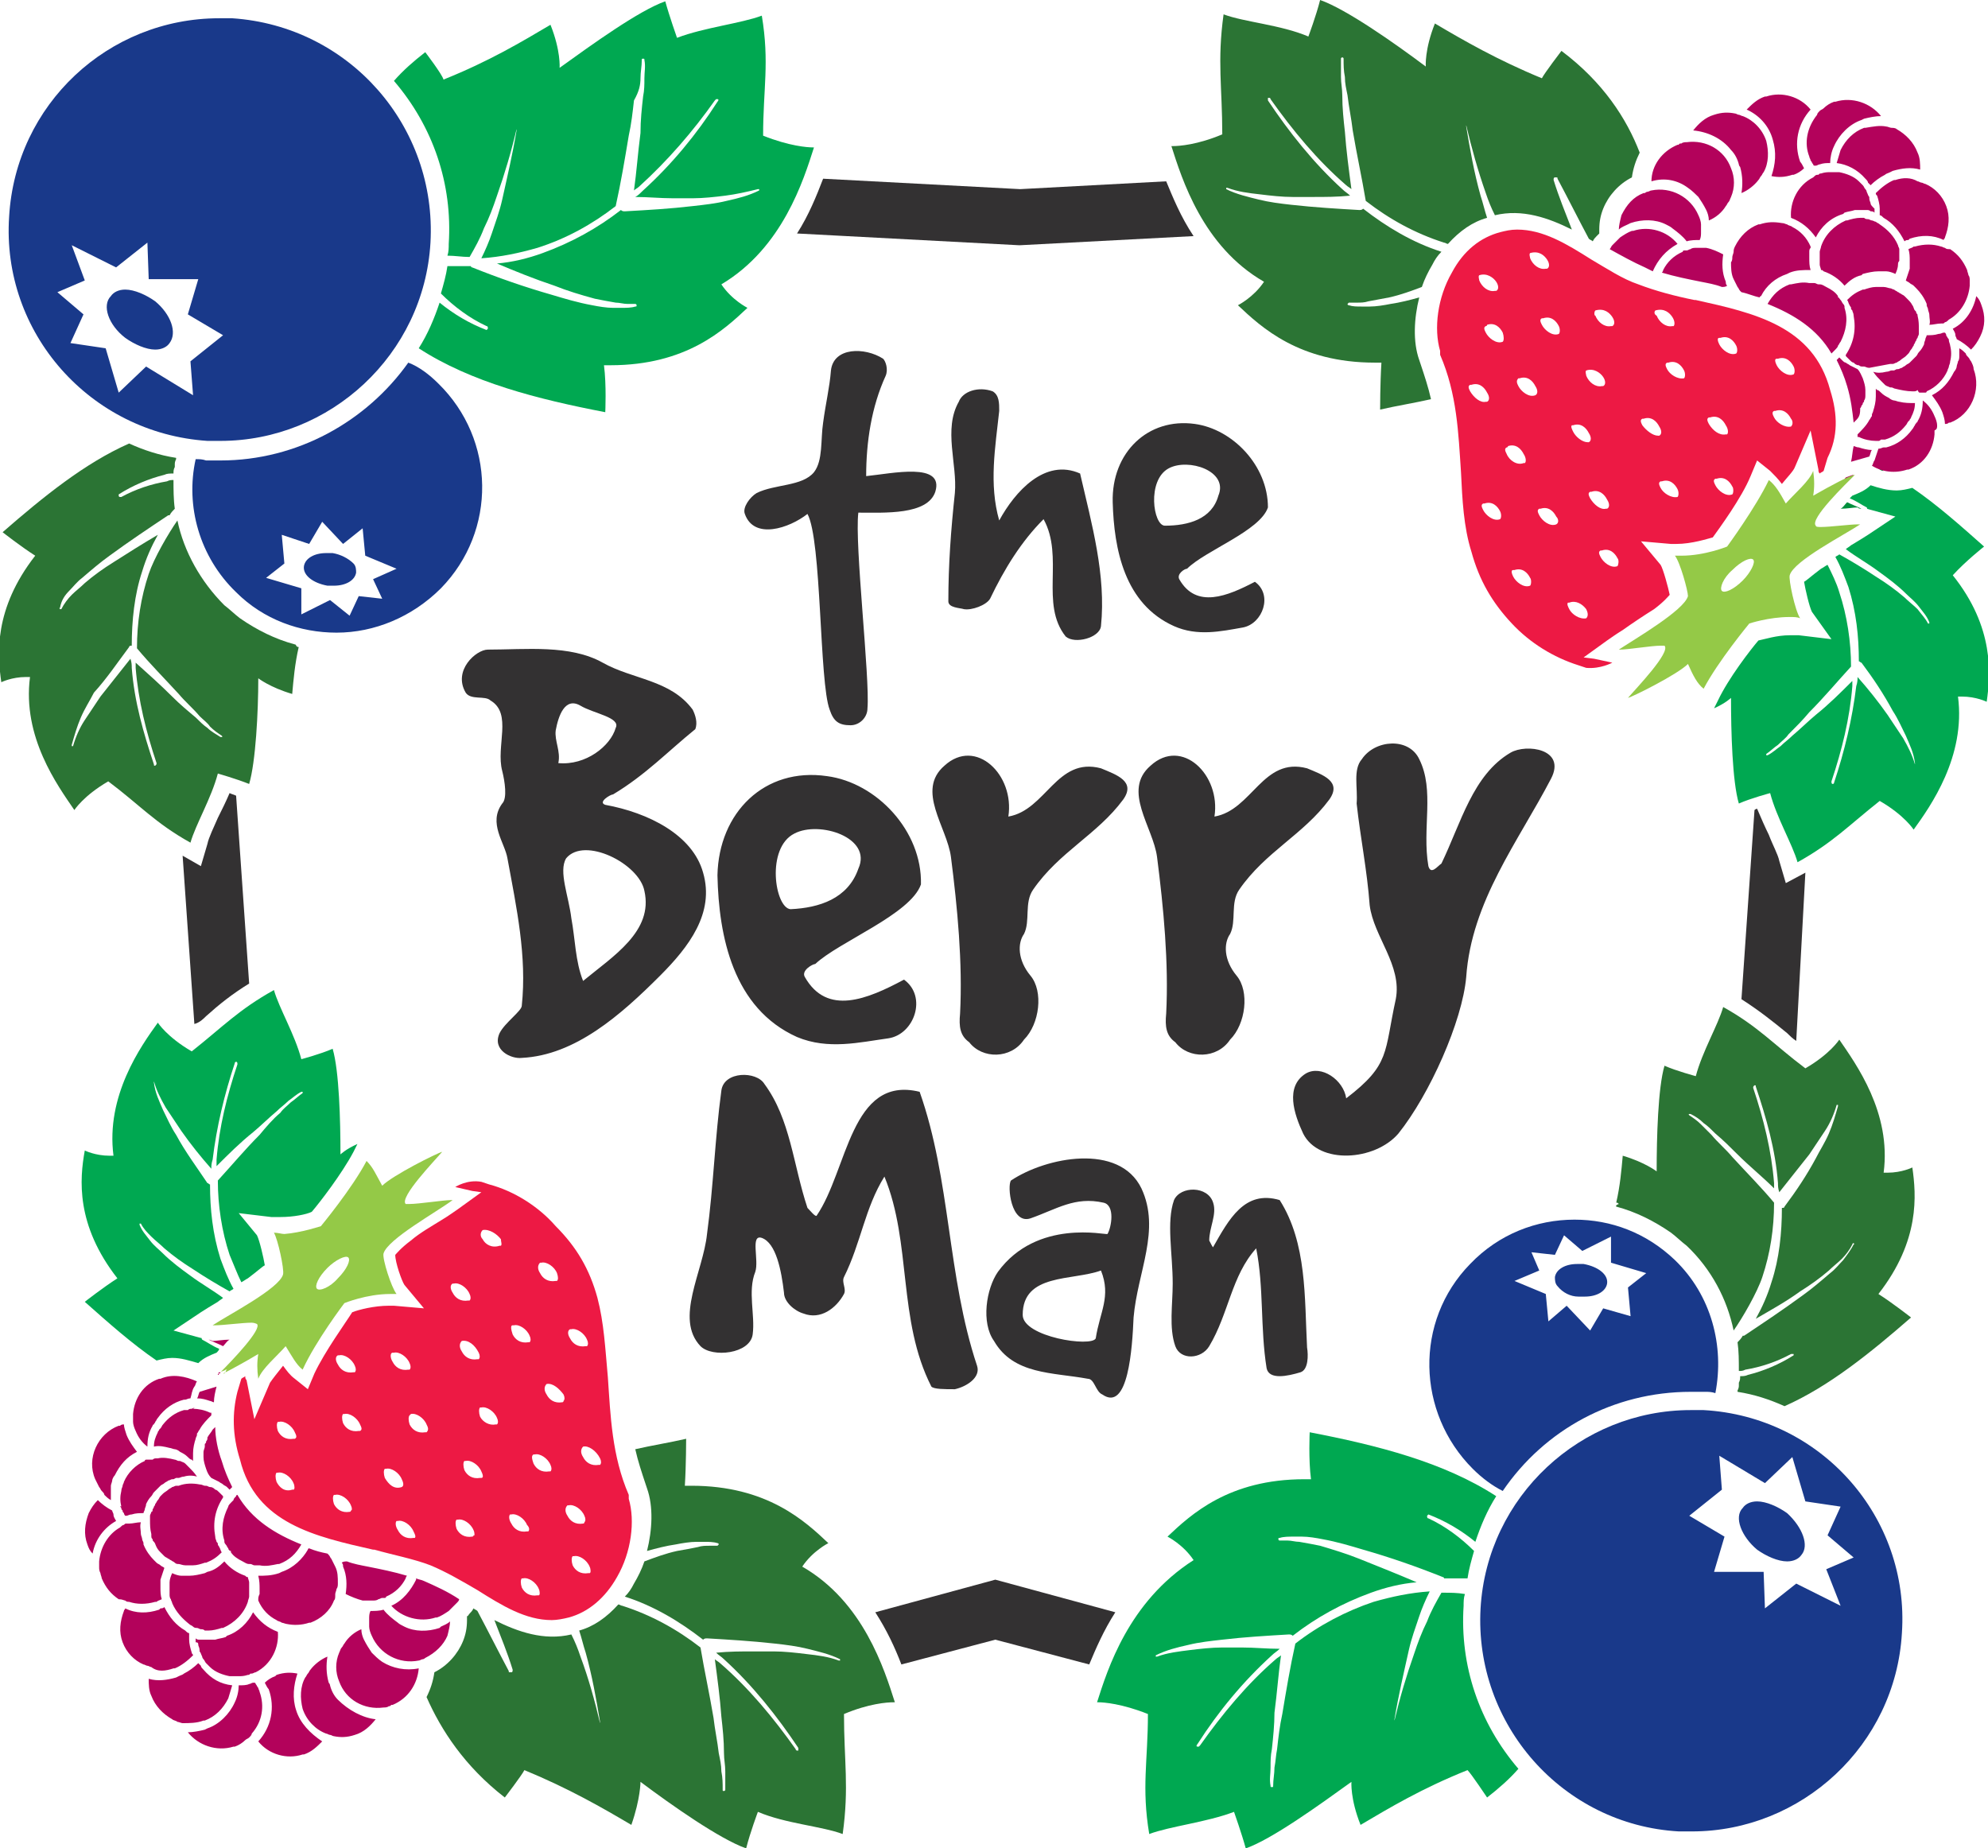
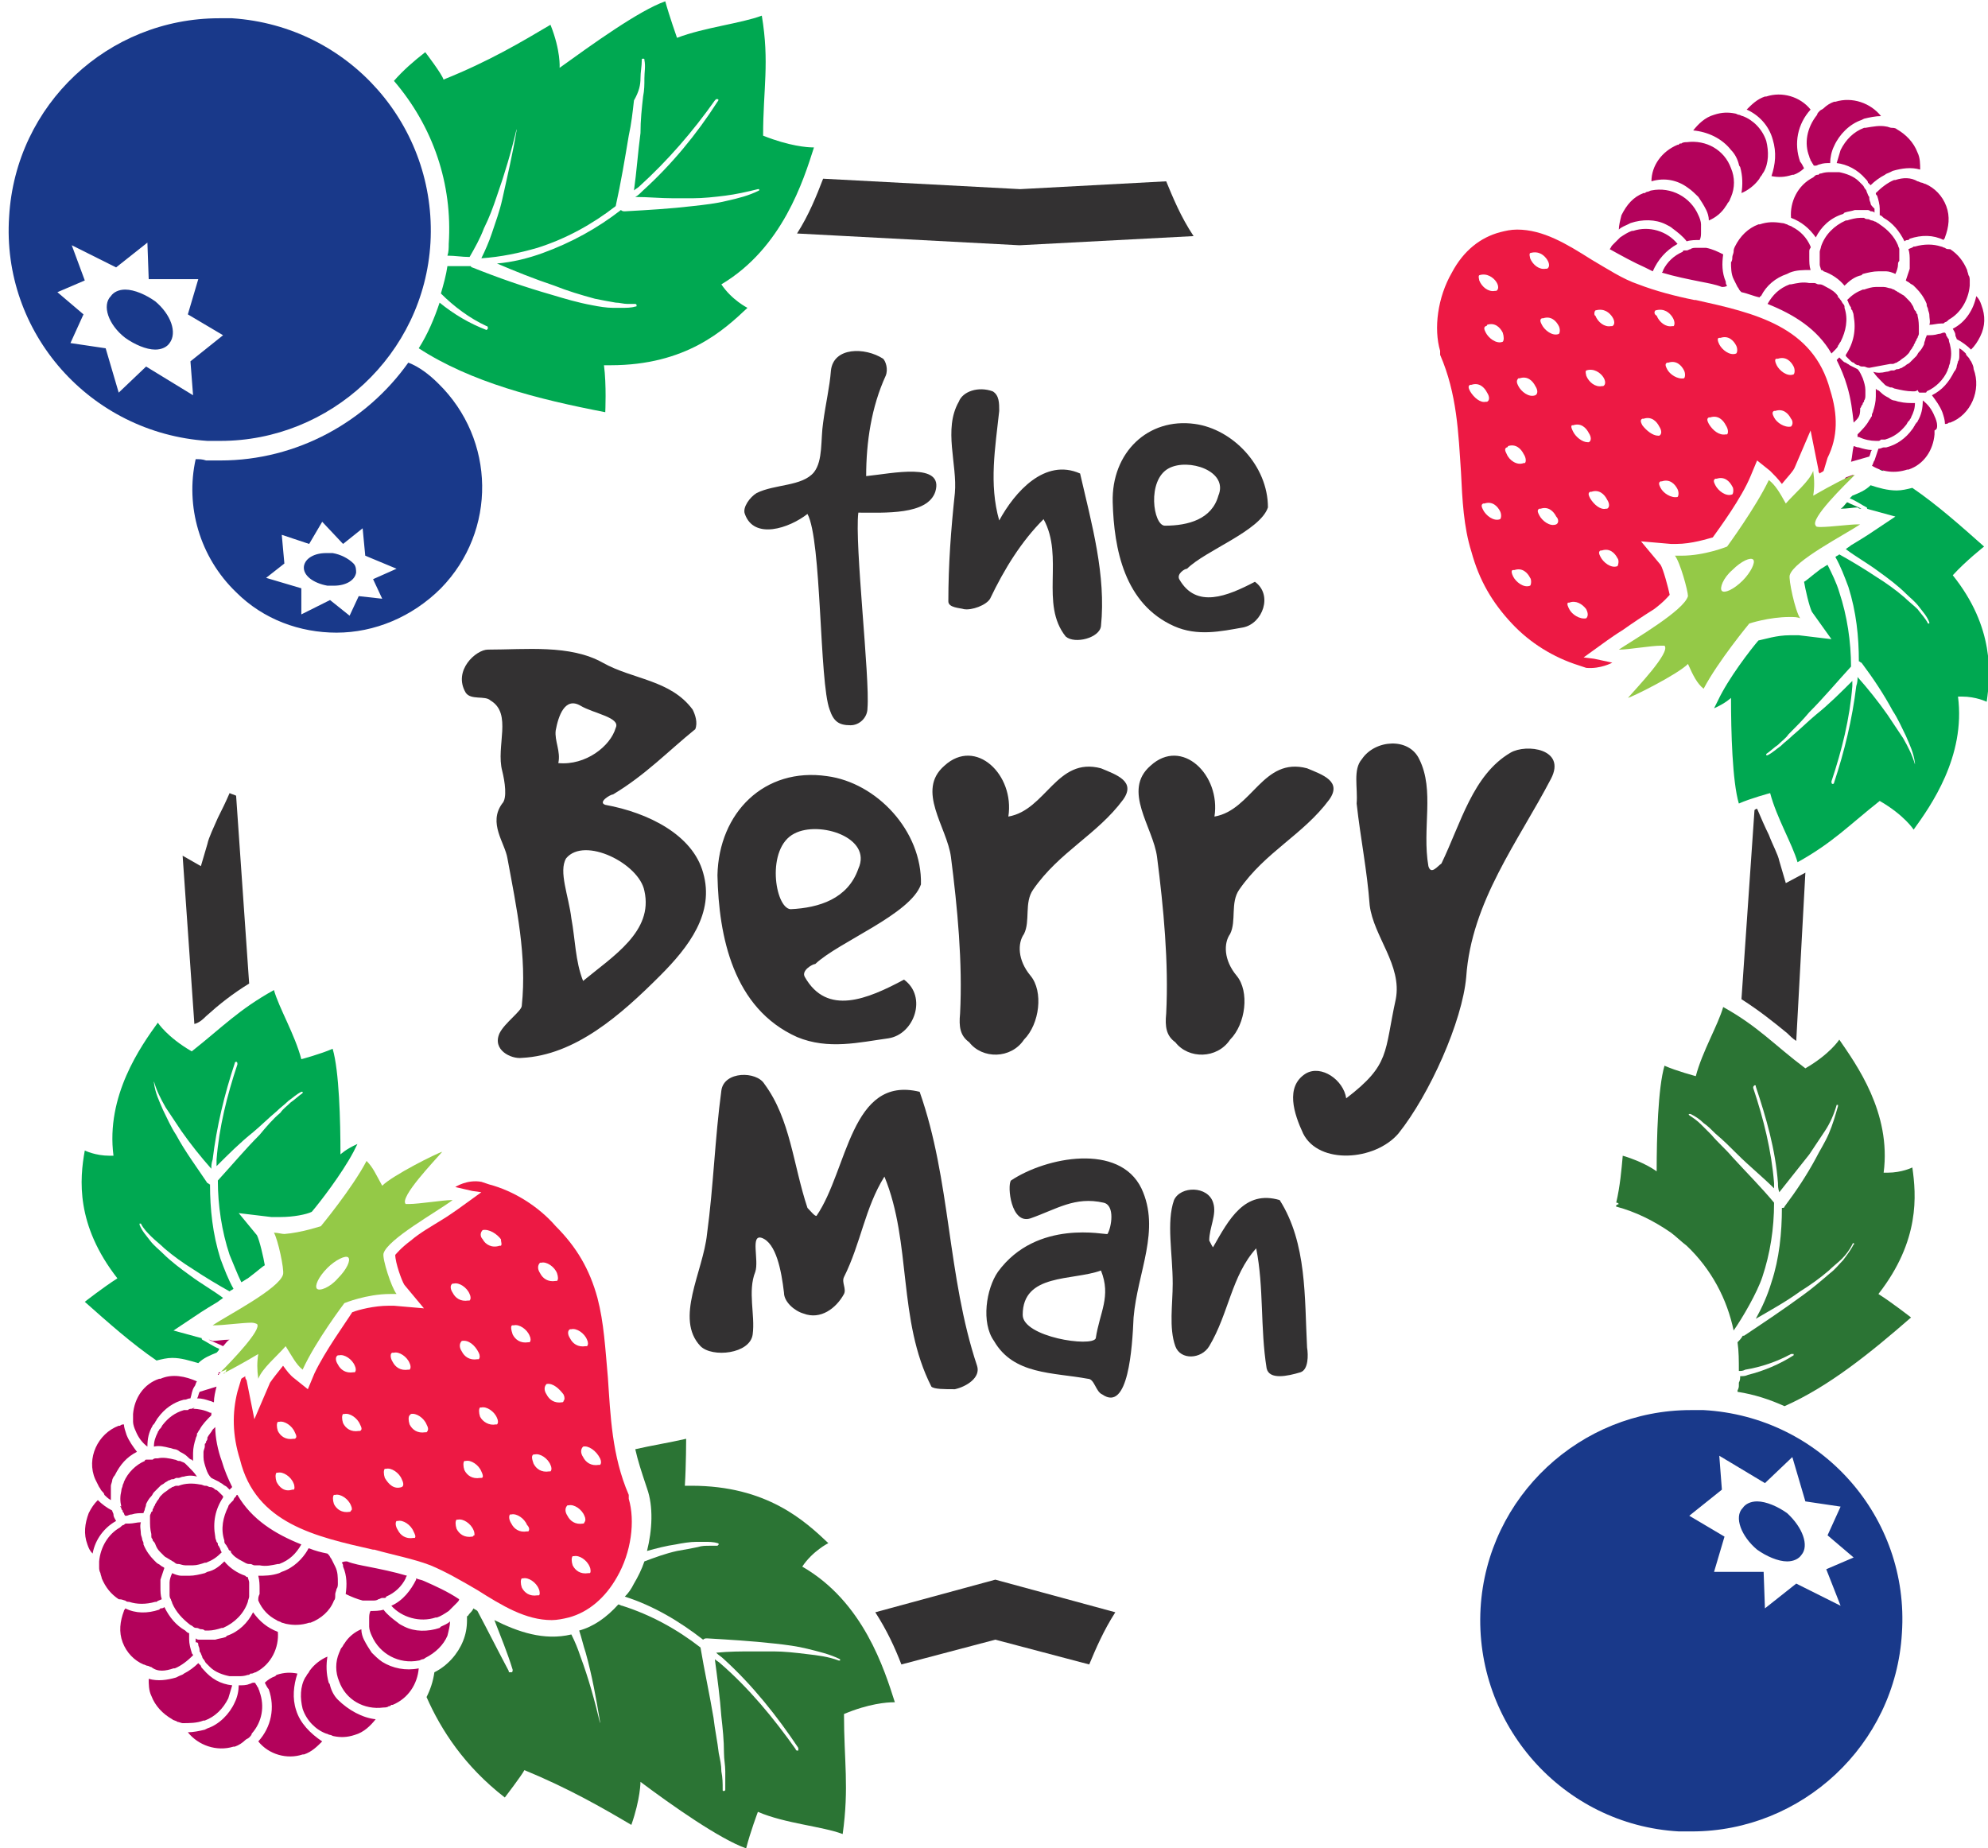
<svg xmlns="http://www.w3.org/2000/svg" version="1.1" x="0px" y="0px" width="152.4px" height="141.7px" viewBox="0 0 152.4 141.7" style="enable-background:new 0 0 152.4 141.7;" xml:space="preserve">
  <style type="text/css">
	.st0{fill:#333132;}
	.st1{fill:#00A851;}
	.st2{fill:#231F20;}
	.st3{fill:#2B7434;}
	.st4{fill:#19398A;}
	.st5{fill:#ED1944;}
	.st6{fill:#008F3D;}
	.st7{fill:#B3025B;}
	.st8{fill:#94C947;}
</style>
  <defs>
</defs>
  <path class="st0" d="M63.7,28.4c0.2-1.8,2.6-1.8,4-0.9c0.2,0.2,0.4,0.8,0.2,1.3c-1.1,2.4-1.5,5.1-1.5,7.7c2-0.2,6-1.1,5.3,1.2  c-0.6,1.8-3.9,1.6-5.9,1.6c-0.3,2.4,0.9,12.7,0.7,15c0,0.7-0.6,1.3-1.3,1.3c-0.9,0-1.3-0.3-1.6-1.2c-0.8-2.1-0.6-13-1.7-15  c-1.4,1.1-4.1,2-4.8,0c-0.2-0.5,0.4-1.3,0.9-1.6c1.4-0.7,3.5-0.5,4.4-1.6c0.7-0.9,0.5-2.5,0.7-3.8C63.3,30.9,63.6,29.7,63.7,28.4   M73.5,30.8c0.3-0.8,1.5-1.2,2.6-0.8c0.5,0.3,0.5,0.9,0.5,1.5c-0.3,2.8-0.8,5.6,0,8.4c1.2-2.2,3.5-4.8,6.2-3.6  c0.9,3.9,2,7.8,1.6,11.7c-0.1,0.9-2,1.4-2.7,0.8c-2-2.5-0.1-6.1-1.7-9c-1.7,1.7-3,3.8-4.1,6.1c-0.3,0.5-1.4,0.9-2,0.8  c-0.3-0.1-1.2-0.1-1.2-0.6c0-2.8,0.2-5.5,0.5-8.3C73.4,35.6,72.3,32.9,73.5,30.8 M91.6,32.5c2.9,0.4,5.6,3.2,5.6,6.4  c-0.6,1.8-4.8,3.3-6.2,4.7c-0.2,0-0.8,0.4-0.6,0.8c1.3,2.3,3.7,1.3,5.8,0.2c1.4,1,0.6,3.2-0.9,3.5c-1.7,0.3-3.5,0.7-5.3-0.1  c-3.8-1.7-4.6-5.9-4.7-9.5C85.2,34.7,88,32,91.6,32.5 M93.4,38c0.8-1.9-2.3-2.9-3.8-2.1c-1.7,0.9-1.2,4.4-0.3,4.4  C91.1,40.3,92.9,39.8,93.4,38 M37.6,53.7c-0.4-0.4-1.5,0-1.9-0.6c-1-1.7,0.8-3.3,1.7-3.3c2.9,0,6.3-0.4,8.8,1  c2.3,1.3,5.2,1.3,6.9,3.6c0.2,0.4,0.4,1,0.2,1.5c-2.1,1.7-3.8,3.5-6.3,5c-0.2,0-1.2,0.6-0.6,0.8c3.3,0.6,6.7,2.3,7.5,5.2  c0.9,3.1-1.1,5.7-3.3,7.9c-3,3-6.5,6.1-10.6,6.3c-0.8,0.1-2.3-0.6-1.7-1.9c0.4-0.8,1.7-1.7,1.7-2.1c0.4-3.8-0.4-7.5-1.1-11.3  c-0.2-1.2-1.5-2.7-0.4-4.2c0.4-0.4,0.2-1.7,0-2.5C38,57.2,39.3,54.7,37.6,53.7 M42.8,58.5c2.1,0.2,4-1.3,4.4-2.7  c0.4-0.8-1.7-1.1-2.7-1.7c-1.2-0.7-1.7,0.8-1.9,1.9C42.5,56.8,43,57.6,42.8,58.5 M44.7,75.2c2.3-1.9,5.4-3.8,4.7-6.9  c-0.4-2.1-4.6-4.2-6-2.5c-0.6,1,0.2,2.9,0.4,4.6C44.1,72,44.1,73.7,44.7,75.2 M63.4,59.5c3.8,0.5,7.3,4.2,7.2,8.3  c-0.8,2.3-6.3,4.4-8.1,6.1c-0.2,0-1.1,0.5-0.8,1c1.7,3,4.8,1.7,7.6,0.2c1.8,1.3,0.8,4.2-1.2,4.5c-2.2,0.3-4.6,0.9-7-0.1  c-4.9-2.2-6-7.7-6.1-12.4C55.1,62.3,58.6,58.8,63.4,59.5 M65.8,66.6c1.1-2.4-3-3.7-4.9-2.7c-2.2,1.1-1.5,5.7-0.3,5.8  C62.8,69.6,65,68.9,65.8,66.6 M72.4,58.7c2.4-2.2,5.4,0.7,4.9,3.9c2.9-0.5,3.7-4.6,7.1-3.7c1.2,0.5,2.7,1,1.7,2.4  c-2,2.7-4.9,4-6.9,6.9c-0.7,1-0.2,2.4-0.7,3.4c-0.5,0.7-0.5,2,0.5,3.2c1,1.2,0.7,3.7-0.5,4.9c-1,1.5-3.2,1.5-4.2,0.2  c-0.7-0.5-0.8-1.2-0.7-2.2c0.2-3.9-0.2-8.1-0.7-12C72.6,63.4,70.2,60.6,72.4,58.7 M88.2,58.7c2.4-2.2,5.4,0.7,4.9,3.9  c2.9-0.5,3.7-4.6,7.1-3.7c1.2,0.5,2.7,1,1.7,2.4c-2,2.7-4.9,4-6.9,6.9c-0.7,1-0.2,2.4-0.7,3.4c-0.5,0.7-0.5,2,0.5,3.2  c1,1.2,0.7,3.7-0.5,4.9c-1,1.5-3.2,1.5-4.2,0.2c-0.7-0.5-0.8-1.2-0.7-2.2c0.2-3.9-0.2-8.1-0.7-12C88.4,63.4,86,60.6,88.2,58.7   M104.4,58.2c1-1.5,3.6-1.7,4.4,0c1.2,2.4,0.2,5.3,0.7,8.2c0.2,0.7,0.7,0,1-0.2c1.5-3.1,2.4-6.8,5.3-8.5c1.2-0.7,4.3-0.3,3.1,2  c-2.5,4.8-6.1,9.4-6.5,15.2c-0.3,3.4-2.8,9-5.2,12c-1.8,2.1-6.1,2.4-7.3,0c-0.7-1.5-1.4-3.6,0.2-4.6c1.2-0.7,2.9,0.5,3.1,1.9  c3.4-2.6,2.9-3.5,3.8-7.6c0.5-2.6-1.7-4.8-2-7.2c-0.2-2.7-0.7-5.1-1-7.8C104.1,60.4,103.7,59,104.4,58.2 M71.4,106.3  c-2.6-5.1-1.5-11-3.6-16.1c-1.5,2.4-1.8,5.1-3.1,7.7c-0.2,0.4,0.2,0.9,0,1.3c-0.6,1.1-1.8,2-3.1,1.5c-0.7-0.2-1.5-0.9-1.5-1.6  c-0.2-1.7-0.6-3.8-1.7-4.2c-0.9-0.3-0.2,1.7-0.5,2.6c-0.6,1.5,0,3.3-0.2,4.8c-0.2,1.5-3.1,1.8-4,0.9c-2-2.1,0.2-5.7,0.5-8.6  c0.5-3.7,0.6-7.3,1.1-11c0.2-1.5,2.7-1.5,3.3-0.5c2,2.7,2.2,6.2,3.3,9.5c0.2,0.2,0.6,0.7,0.7,0.6c2.4-3.5,2.6-10.8,7.9-9.5  c2.4,6.8,2.1,14.1,4.4,21c0.3,0.9-0.8,1.6-1.7,1.8C72.4,106.5,71.6,106.5,71.4,106.3 M83.4,105.7c-2.7-0.5-5.7-0.3-7.2-2.9  c-1-1.4-0.6-4,0.3-5.3c3-4.1,8.3-2.8,8.4-2.9c0.3-0.5,0.6-2.2-0.3-2.4c-2.2-0.5-3.6,0.5-5.6,1.2c-1.5,0.5-1.8-2.5-1.5-2.9  c2.7-1.8,8.3-2.9,10,0.6c1.5,3.2-0.3,6.4-0.6,9.9c-0.1,2.3-0.4,7.3-2.4,5.9C84,106.7,83.9,105.7,83.4,105.7 M84.4,97.4  c-2.2,0.8-6,0.2-6,3.4c0,1.7,5.3,2.5,5.6,1.8C84.3,100.6,85.2,99.4,84.4,97.4 M90,92c0.5-1.1,2.6-1.1,3,0.2c0.3,0.9-0.3,1.9-0.3,2.9  c0.1,0.2,0.3,0.6,0.3,0.5c1.2-2.1,2.4-4.4,5.1-3.6c2.1,3.3,1.9,7.5,2.1,11.3c0.1,0.6,0.1,1.7-0.5,1.9c-1,0.3-2.4,0.6-2.6-0.3  c-0.5-3.1-0.2-6.2-0.8-9.2c-1.9,2.1-2.1,5-3.6,7.5c-0.6,1-2.2,1.1-2.6,0c-0.5-1.4-0.2-3.2-0.2-4.8C89.9,96.1,89.4,93.7,90,92" />
  <path class="st1" d="M62.4,11.3c0,0,0,0-0.1,0c-0.4,0-1.8-0.1-3.8-0.9c0-3.6,0.5-5.6-0.1-9.2c-1.6,0.6-4.4,0.9-6.5,1.7  c0,0-0.6-1.7-0.9-2.8c-2,0.7-5.6,3.3-8.1,5.1c0,0,0.1-1.3-0.7-3.3c-2.2,1.3-4.7,2.8-8.2,4.2C33.9,5.7,32.6,4,32.6,4  c-0.9,0.7-1.7,1.4-2.4,2.2c3,3.5,4.5,7.9,4.2,12.5c0,0.3,0,0.6-0.1,0.9c0.6,0,1.1,0.1,1.7,0.1H36c0.4-0.7,0.8-1.4,1.1-2.2  c0.4-0.8,0.7-1.6,1-2.5c0.6-1.7,1.1-3.4,1.5-5.1c0,0,0,0,0,0c0,0,0,0,0,0c0,0,0,0,0,0.1c-0.3,1.8-0.7,3.5-1.1,5.3  c-0.2,0.9-0.5,1.7-0.8,2.6c-0.2,0.6-0.5,1.3-0.8,1.9c1.5-0.1,2.9-0.4,4.3-0.8c2.2-0.7,4.2-1.8,6-3.2c0.4-1.8,0.7-3.6,1-5.4  c0.2-0.9,0.3-1.8,0.4-2.7C49,7,49.1,6.5,49.1,6c0-0.5,0.1-0.9,0.1-1.4c0-0.1,0-0.1,0.1-0.1h0c0.1,0,0.1,0,0.1,0.1  c0.1,0.5,0,0.9,0,1.4c0,0.5,0,0.9-0.1,1.4c-0.1,0.9-0.2,1.8-0.2,2.8c-0.2,1.5-0.3,3-0.5,4.4c0.1-0.1,0.3-0.2,0.4-0.3  c2.2-2,4.1-4.2,5.8-6.6c0,0,0.1-0.1,0.1-0.1c0,0,0.1,0,0.1,0c0.1,0,0.1,0.1,0,0.2c-1.6,2.5-3.5,4.8-5.7,6.8  c-0.2,0.2-0.4,0.4-0.6,0.5c1,0,1.9,0.1,2.9,0.1c0.5,0,1,0,1.5,0c0.8,0,1.7-0.1,2.5-0.2c0.8-0.1,1.7-0.3,2.5-0.5c0,0,0,0,0,0  c0,0,0,0,0.1,0c0,0,0,0.1,0,0.1c-0.8,0.4-1.6,0.6-2.5,0.8c-0.8,0.2-1.7,0.3-2.6,0.4c-1.7,0.2-3.4,0.3-5.2,0.4h0  c-0.1,0-0.2,0-0.3-0.1c-1.8,1.4-3.8,2.5-6,3.3c-1.1,0.4-2.3,0.7-3.5,0.8c1.4,0.6,2.9,1.2,4.4,1.7c1,0.4,2,0.7,3.1,1  c0.5,0.1,1,0.2,1.6,0.3c0.3,0,0.6,0.1,0.9,0.1c0.2,0,0.4,0,0.6,0l0,0h0c0,0,0.1,0,0.1,0.1c0,0.1,0,0.1-0.1,0.1  c-0.3,0.1-0.7,0.1-1.1,0.1c-0.2,0-0.4,0-0.6,0c-0.5,0-1.1-0.1-1.6-0.2c-1.1-0.2-2.1-0.5-3.1-0.8c-2.1-0.6-4.1-1.3-6.1-2.1l0,0  c0,0-0.1,0-0.1-0.1c-0.1,0-0.3,0-0.4,0c-0.5,0-1,0-1.4,0c-0.1,0.7-0.3,1.4-0.5,2.1c1,1,2.2,1.9,3.5,2.5c0.1,0,0.1,0.1,0.1,0.2  c0,0-0.1,0.1-0.1,0.1c0,0,0,0,0,0c-1.3-0.5-2.5-1.2-3.6-2.1c-0.4,1.2-0.9,2.4-1.6,3.5c4,2.6,9.1,3.9,14.3,4.9c0,0,0.1-2.1-0.1-3.6  c0.2,0,0.3,0,0.5,0c5.8,0,8.7-2.7,10.5-4.4c0,0-1.2-0.6-2-1.8C60,19,61.6,13.8,62.4,11.3" />
  <path class="st2" d="M13.6,39.8C13.6,39.8,13.6,39.8,13.6,39.8C13.6,39.7,13.6,39.7,13.6,39.8C13.6,39.8,13.6,39.8,13.6,39.8" />
-   <path class="st3" d="M22.6,49.4c-1.5-0.4-2.9-1.1-4.2-2h0c0,0,0,0,0,0c-0.4-0.3-0.8-0.7-1.2-1c-1.8-1.8-3.1-4.1-3.6-6.5  c-0.7,1-1.8,2.9-2.2,4.1c-0.6,1.8-0.9,3.7-0.9,5.7c1,1.2,2.1,2.3,3.2,3.5c0.5,0.6,1.1,1.1,1.6,1.7c0.3,0.3,0.6,0.5,0.8,0.8  c0.3,0.3,0.6,0.5,0.9,0.7c0,0,0.1,0.1,0,0.1c0,0,0,0-0.1,0c0,0,0,0,0,0c-0.3-0.2-0.7-0.4-1-0.7c-0.3-0.2-0.6-0.5-0.9-0.8  c-0.6-0.5-1.2-1-1.8-1.6c-0.9-0.9-1.8-1.7-2.8-2.6c0,0.1,0,0.3,0,0.4c0.2,2.5,0.8,4.9,1.6,7.3c0,0.1,0,0.1-0.1,0.2c0,0,0,0,0,0  c-0.1,0-0.1,0-0.1-0.1c-0.8-2.4-1.5-4.8-1.7-7.4c0-0.2,0-0.4-0.1-0.7c-0.8,1-1.5,1.9-2.3,2.9c-0.4,0.6-0.8,1.2-1.2,1.8  c-0.4,0.6-0.7,1.3-0.9,2c0,0,0,0-0.1,0c0,0,0,0,0,0c0,0,0,0,0-0.1c0.2-0.7,0.4-1.4,0.7-2.1c0.3-0.7,0.7-1.3,1-1.9  C8.2,52,9,50.8,9.9,49.6h0l0,0c0-0.1,0.1-0.1,0.2-0.1c0-1.9,0.2-3.9,0.8-5.7c0.3-1,0.7-1.9,1.2-2.8c-1.2,0.7-2.3,1.4-3.4,2.1  c-0.8,0.5-1.5,1-2.2,1.6c-0.3,0.3-0.7,0.6-1,0.9c-0.3,0.3-0.6,0.7-0.8,1.1l0,0c0,0,0,0-0.1,0c0,0,0,0,0,0c0,0-0.1-0.1,0-0.1  C4.7,46,5,45.6,5.3,45.3c0.3-0.3,0.6-0.7,1-1c0.7-0.6,1.4-1.2,2.1-1.7c1.5-1.1,3-2.1,4.5-3.1l0,0c0,0,0.1,0,0.1,0  c0.1-0.2,0.3-0.4,0.4-0.5c-0.1-0.7-0.1-1.5-0.1-2.2c-0.2,0-0.3,0-0.5,0.1c-1.2,0.2-2.4,0.6-3.5,1.2c0,0,0,0-0.1,0c0,0-0.1,0-0.1-0.1  c0-0.1,0-0.1,0-0.1c1.1-0.7,2.3-1.2,3.5-1.5c0.2-0.1,0.4-0.1,0.7-0.1v0c0-0.2,0-0.3,0.1-0.5c0-0.1,0-0.1,0-0.2c0-0.1,0-0.2,0.1-0.4  c0,0,0-0.1,0-0.1c-1.3-0.2-2.5-0.6-3.6-1.1c-3.4,1.5-6.6,4.1-9.7,6.8c0,0,1.4,1.1,2.5,1.8c-3.2,4.1-2.9,7.6-2.6,9.7  c0,0,0.8-0.4,1.9-0.4c0.1,0,0.2,0,0.3,0c-0.6,4.6,2.1,8.3,3.4,10.2c0,0,0.7-1.1,2.6-2.2c2.4,1.8,3.6,3.2,6.3,4.7  c0.4-1.4,1.6-3.4,2.1-5.3c0,0,1.4,0.4,2.4,0.8c0.5-1.7,0.7-5.5,0.7-8.1c0,0,0.9,0.7,2.6,1.2c0.1-1.1,0.2-2.3,0.5-3.6  c-0.1,0-0.1,0-0.2-0.1C22.7,49.4,22.6,49.4,22.6,49.4" />
  <path class="st4" d="M13,26.3c-0.2,0.3-0.6,0.5-1.1,0.5c-0.7,0-1.6-0.4-2.3-0.9c-1.3-1-1.8-2.5-1.1-3.2c0.2-0.3,0.6-0.5,1.1-0.5  c0.7,0,1.6,0.4,2.3,0.9C13.1,24.1,13.6,25.5,13,26.3 M15.9,33.8C6.9,33.2,0.1,25.5,0.7,16.6C1.2,8,8.3,1.4,16.8,1.4c0.3,0,0.7,0,1,0  C26.8,2,33.5,9.7,33,18.6c-0.5,8.6-7.7,15.2-16.1,15.2C16.5,33.8,16.2,33.8,15.9,33.8 M14.8,30.3l-0.2-2.6l2.5-2l-2.7-1.6l0.8-2.7  l-3.8,0l-0.1-2.8l-2.4,1.9l-3.4-1.7l1,2.7l-2.1,0.9l2,1.7l-1,2.2l2.7,0.4l1,3.4l2.1-2L14.8,30.3z" />
  <path class="st4" d="M27.1,43.2c0.2,0.2,0.2,0.5,0.2,0.7c-0.1,0.6-0.8,1-1.7,1c-0.2,0-0.3,0-0.5,0c-1.1-0.2-1.9-0.8-1.8-1.5  c0.1-0.6,0.8-1,1.7-1c0.2,0,0.3,0,0.5,0C26.1,42.5,26.7,42.8,27.1,43.2 M33.6,29.4c4.4,4.3,4.5,11.3,0.2,15.7  c-2.2,2.2-5.1,3.4-8,3.4c-2.8,0-5.6-1-7.7-3.1c-2.8-2.7-3.9-6.6-3.1-10.2c0.3,0,0.5,0,0.8,0.1c0.4,0,0.7,0,1.1,0  c5.9,0,11.2-3,14.4-7.5C32.1,28.1,32.9,28.7,33.6,29.4 M28.6,44.4l1.8-0.8l-2.4-1l-0.2-2.1l-1.5,1.2L24.7,40l-1,1.7L21.6,41l0.2,2.2  l-1.4,1.1l2.7,0.8l0,2l2.2-1.1l1.5,1.2l0.7-1.5l1.8,0.2L28.6,44.4z" />
  <path class="st4" d="M138.1,119.2c-0.2,0.3-0.6,0.5-1.1,0.5c-0.7,0-1.6-0.4-2.3-0.9c-1.2-1-1.8-2.5-1.1-3.2c0.2-0.3,0.6-0.5,1.1-0.5  c0.7,0,1.6,0.4,2.3,0.9C138.2,117.1,138.7,118.5,138.1,119.2 M145.8,125.2c-0.5,8.6-7.7,15.2-16.1,15.2c-0.3,0-0.7,0-1,0  c-8.9-0.5-15.7-8.2-15.2-17.1c0.5-8.6,7.7-15.2,16.1-15.2c0.3,0,0.7,0,1,0C139.6,108.6,146.4,116.3,145.8,125.2 M140,120.3l2.1-0.9  l-2-1.7l1-2.2l-2.7-0.4l-1-3.4l-2.1,2l-3.5-2.1l0.2,2.6l-2.5,2l2.7,1.6l-0.8,2.7l3.8,0l0.1,2.8l2.4-1.9l3.4,1.7L140,120.3z" />
-   <path class="st2" d="M132.9,102.1C132.9,102.1,132.9,102.1,132.9,102.1C132.9,102.1,132.9,102.1,132.9,102.1  C132.9,102.1,132.9,102.1,132.9,102.1" />
-   <path class="st4" d="M129.6,106.7c0.4,0,0.7,0,1.1,0c0.3,0,0.5,0,0.8,0.1c0.7-3.6-0.3-7.5-3.1-10.2c-2.2-2.1-4.9-3.1-7.7-3.1  c-2.9,0-5.8,1.1-8,3.4c-4.3,4.4-4.1,11.4,0.2,15.7c0.7,0.7,1.5,1.3,2.3,1.7C118.4,109.6,123.7,106.7,129.6,106.7 M117.4,96l1.8,0.2  l0.7-1.5l1.4,1.2l2.2-1.1l0,2l2.7,0.8l-1.4,1.1l0.2,2.2l-2.1-0.6l-1,1.7l-1.8-1.9l-1.4,1.2l-0.2-2.1l-2.4-1l1.9-0.8L117.4,96z   M119.4,98.6c-0.2-0.2-0.2-0.5-0.2-0.7c0.1-0.6,0.8-1,1.7-1c0.2,0,0.3,0,0.5,0c1.1,0.2,1.9,0.8,1.8,1.5c-0.1,0.6-0.8,1-1.7,1  c-0.2,0-0.3,0-0.5,0C120.4,99.4,119.8,99.1,119.4,98.6" />
  <path class="st5" d="M140.3,29.9c-1.3-4.9-5.8-5.9-10.3-6.9l-0.1,0c-1.5-0.3-3-0.7-4.3-1.2h0l0,0c-1.2-0.4-2.4-1.2-3.6-1.9l0,0l0,0  c-1.9-1.2-3.7-2.3-5.7-2.3c-0.5,0-0.9,0.1-1.3,0.2c-1.5,0.4-2.8,1.4-3.7,3.1c-1.1,1.9-1.4,4.3-0.9,6l0,0.1l0,0.1l0,0.1  c1.3,3,1.4,6,1.6,9c0.1,2.1,0.2,4.2,0.8,6.1c0.6,2.2,1.6,3.9,3.1,5.5c1.4,1.5,3.2,2.6,5.1,3.2l0.3,0.1l0.3,0.1c1.1,0.1,2-0.4,2-0.4  l-1.4-0.3l-0.8-0.1l1.8-1.3c0.3-0.2,0.7-0.5,1.2-0.8c0.7-0.5,1.6-1.1,2.4-1.6c0.8-0.6,1.1-1,1.2-1.1c-0.1-0.5-0.5-2-0.7-2.3  l-1.5-1.8l2.3,0.2c0.1,0,0.3,0,0.4,0c1.2,0,2.4-0.4,2.8-0.5c0.5-0.7,2.2-3,2.9-4.7l0.5-1.2l1,0.8c0.3,0.3,0.6,0.6,0.9,1  c0.4-0.5,0.9-1,1-1.3l1.2-2.8l0.6,3c0,0.1,0,0.2,0.1,0.3c0.1-0.1,0.2-0.1,0.3-0.2l0.3-1C140.9,33.5,140.9,31.8,140.3,29.9   M122.3,23.8C122.3,23.8,122.4,23.8,122.3,23.8c0.7-0.2,1.1,0.2,1.3,0.5c0.2,0.3,0.2,0.6,0,0.7c0,0-0.1,0-0.1,0  c-0.5,0.1-1-0.3-1.2-0.8C122.2,24.2,122.2,23.9,122.3,23.8 M121.6,28.4C121.7,28.4,121.7,28.3,121.6,28.4c0.6-0.2,1.1,0.2,1.3,0.5  c0.2,0.3,0.2,0.6,0,0.7c0,0,0,0-0.1,0c-0.5,0.1-1-0.3-1.2-0.8C121.6,28.7,121.5,28.5,121.6,28.4 M117.3,19.4  C117.4,19.3,117.4,19.3,117.3,19.4c0.7-0.2,1.1,0.2,1.3,0.5c0.2,0.3,0.2,0.6,0,0.7c0,0-0.1,0-0.1,0c-0.5,0.1-1-0.3-1.2-0.8  C117.3,19.7,117.2,19.5,117.3,19.4 M116.3,18.4L116.3,18.4C116.3,18.4,116.3,18.4,116.3,18.4C116.3,18.4,116.3,18.4,116.3,18.4   M113.4,21.1C113.4,21.1,113.5,21,113.4,21.1c0.6-0.2,1.1,0.2,1.3,0.5c0.2,0.3,0.2,0.6,0,0.7c0,0-0.1,0-0.1,0  c-0.5,0.1-1-0.3-1.2-0.8C113.4,21.4,113.3,21.2,113.4,21.1 M112.7,30c-0.1-0.2-0.2-0.4,0-0.5c0,0,0.1,0,0.1,0c0.6-0.2,1,0.2,1.2,0.6  c0.2,0.3,0.2,0.6,0,0.7c0,0-0.1,0-0.1,0C113.5,30.9,113,30.5,112.7,30 M115,39.8C114.9,39.9,114.9,39.9,115,39.8  c-0.5,0.2-1.1-0.3-1.3-0.7c-0.1-0.2-0.2-0.4,0-0.5c0,0,0.1,0,0.1,0c0.6-0.2,1,0.2,1.2,0.6C115.1,39.4,115.1,39.7,115,39.8   M115.2,26.2C115.2,26.3,115.2,26.3,115.2,26.2c-0.5,0.2-1.1-0.3-1.3-0.7c-0.1-0.2-0.2-0.4,0-0.5c0,0,0.1,0,0.1-0.1  c0.6-0.2,1,0.2,1.2,0.6C115.3,25.8,115.3,26.1,115.2,26.2 M115.5,34.8c-0.1-0.2-0.2-0.4,0-0.5c0,0,0.1,0,0.1-0.1  c0.6-0.2,1,0.2,1.2,0.6c0.2,0.3,0.2,0.6,0.1,0.7c0,0-0.1,0-0.1,0C116.3,35.7,115.7,35.3,115.5,34.8 M117.3,44.9  C117.3,44.9,117.2,44.9,117.3,44.9c-0.5,0.2-1.1-0.3-1.3-0.7c-0.1-0.2-0.2-0.5,0-0.5c0,0,0.1,0,0.1,0c0.6-0.2,1,0.2,1.2,0.6  C117.4,44.4,117.4,44.8,117.3,44.9 M117.7,30.3C117.7,30.3,117.7,30.3,117.7,30.3c-0.5,0.2-1.1-0.3-1.3-0.7c-0.1-0.2-0.2-0.4,0-0.6  c0,0,0.1,0,0.1,0c0.6-0.2,1,0.2,1.2,0.6C117.9,29.9,117.9,30.2,117.7,30.3 M119.3,40.2C119.3,40.2,119.3,40.2,119.3,40.2  c-0.5,0.2-1.1-0.3-1.3-0.7c-0.1-0.2-0.2-0.4,0-0.5c0,0,0.1,0,0.1,0c0.6-0.2,1,0.2,1.2,0.6C119.5,39.8,119.5,40.1,119.3,40.2   M119.5,25.6C119.4,25.7,119.4,25.7,119.5,25.6c-0.5,0.2-1.1-0.3-1.3-0.7c-0.1-0.2-0.2-0.4,0-0.5c0,0,0.1,0,0.1,0  c0.6-0.2,1,0.2,1.2,0.6C119.6,25.2,119.6,25.5,119.5,25.6 M121.6,47.4C121.6,47.4,121.6,47.4,121.6,47.4c-0.5,0.1-1.1-0.3-1.3-0.7  c-0.1-0.2-0.2-0.4-0.1-0.5l0.1,0c0.5-0.2,1,0.1,1.3,0.5C121.7,46.9,121.8,47.2,121.6,47.4 M120.6,33.1c-0.1-0.2-0.2-0.4-0.1-0.5  c0,0,0.1,0,0.1,0c0.6-0.2,1,0.2,1.2,0.6c0.2,0.3,0.2,0.6,0,0.7c0,0-0.1,0-0.1,0C121.3,33.9,120.8,33.5,120.6,33.1 M121.9,38.2  c-0.1-0.2-0.2-0.4,0-0.5c0,0,0.1,0,0.1,0c0.6-0.2,1,0.2,1.2,0.6c0.2,0.3,0.2,0.6,0,0.7c0,0-0.1,0-0.1,0  C122.7,39.1,122.2,38.7,121.9,38.2 M124,43.4C124,43.4,124,43.4,124,43.4c-0.5,0.2-1.1-0.3-1.3-0.7c-0.1-0.2-0.2-0.4,0-0.5  c0,0,0.1,0,0.1,0c0.6-0.2,1,0.2,1.2,0.6C124.1,42.9,124.1,43.2,124,43.4 M126.9,23.8C126.9,23.8,126.9,23.8,126.9,23.8  c0.7-0.2,1.1,0.2,1.3,0.5c0.2,0.3,0.2,0.6,0.1,0.7c0,0-0.1,0-0.1,0c-0.5,0.1-1-0.3-1.2-0.8C126.8,24.1,126.8,23.9,126.9,23.8   M125.9,32.6c-0.1-0.2-0.2-0.4,0-0.5c0,0,0.1,0,0.1,0c0.6-0.2,1,0.2,1.2,0.6c0.2,0.3,0.2,0.6,0,0.7c0,0-0.1,0-0.1,0  C126.7,33.4,126.2,33,125.9,32.6 M128.6,38.1C128.6,38.1,128.5,38.2,128.6,38.1c-0.5,0.1-1.1-0.3-1.3-0.7c-0.1-0.2-0.2-0.4,0-0.5  c0,0,0.1,0,0.1,0c0.6-0.2,1,0.2,1.2,0.6C128.7,37.7,128.7,38,128.6,38.1 M129.1,29C129.1,29,129,29.1,129.1,29  c-0.5,0.1-1.1-0.3-1.3-0.7c-0.1-0.2-0.2-0.4,0-0.5c0,0,0.1,0,0.1,0c0.6-0.2,1,0.2,1.2,0.6C129.2,28.6,129.2,28.9,129.1,29 M131,32.5  c-0.1-0.2-0.2-0.4,0-0.5c0,0,0.1,0,0.1,0c0.6-0.2,1,0.2,1.2,0.6c0.2,0.3,0.2,0.6,0.1,0.7c0,0-0.1,0-0.1,0  C131.8,33.4,131.3,33,131,32.5 M132.8,37.9C132.8,37.9,132.7,37.9,132.8,37.9c-0.5,0.2-1.1-0.3-1.3-0.7c-0.1-0.2-0.2-0.4,0-0.5  c0,0,0.1,0,0.1,0c0.6-0.2,1,0.2,1.2,0.6C132.9,37.4,132.9,37.8,132.8,37.9 M133.1,27.1C133,27.1,133,27.1,133.1,27.1  c-0.5,0.2-1.1-0.3-1.3-0.7c-0.1-0.2-0.2-0.5,0-0.5c0,0,0.1,0,0.1,0c0.6-0.2,1,0.2,1.2,0.6C133.2,26.7,133.2,27,133.1,27.1   M137.3,32.7C137.3,32.7,137.3,32.7,137.3,32.7c-0.5,0.1-1.1-0.3-1.3-0.7c-0.1-0.2-0.2-0.4,0-0.5c0,0,0.1,0,0.1,0  c0.6-0.2,1,0.2,1.2,0.6C137.4,32.2,137.5,32.5,137.3,32.7 M137.5,28.7C137.4,28.8,137.4,28.8,137.5,28.7c-0.5,0.2-1.1-0.3-1.3-0.7  c-0.1-0.2-0.2-0.5,0-0.5c0,0,0.1,0,0.1,0c0.6-0.2,1,0.2,1.2,0.6C137.6,28.3,137.6,28.6,137.5,28.7" />
  <path class="st6" d="M142.7,39c-0.4-0.2-0.7-0.3-1.1-0.5c-0.2,0.2-0.3,0.4-0.5,0.5c0.5,0,1-0.1,1.3-0.1C142.5,39,142.6,39,142.7,39" />
  <path class="st1" d="M152.1,41.9c-1.8-1.6-3.6-3.2-5.5-4.5c-0.4,0.1-0.8,0.2-1.2,0.2c-0.7,0-1.4-0.2-2-0.4c-0.4,0.4-0.9,0.6-1.4,0.8  c-0.1,0.1-0.2,0.2-0.2,0.2c0.5,0.2,0.9,0.5,1.3,0.7c0,0,0.1,0.1,0,0.1l2.2,0.6l-2.1,1.4c-0.3,0.2-0.8,0.5-1.3,0.8  c-0.1,0.1-0.3,0.2-0.4,0.3c0.8,0.6,1.7,1.1,2.5,1.7c0.7,0.5,1.5,1.1,2.1,1.7c0.3,0.3,0.7,0.6,1,1c0.3,0.4,0.6,0.7,0.8,1.2  c0,0,0,0.1,0,0.1c0,0,0,0,0,0c0,0-0.1,0-0.1,0v0c-0.2-0.4-0.5-0.7-0.8-1.1c-0.3-0.3-0.7-0.6-1-0.9c-0.7-0.6-1.4-1.1-2.2-1.6  c-0.9-0.6-1.9-1.2-2.8-1.7c-0.1,0.1-0.2,0.1-0.3,0.2c0.4,0.7,0.7,1.5,1,2.3c0.6,1.9,0.8,3.8,0.8,5.7c0.1,0,0.1,0.1,0.2,0.1l0,0v0  c0.9,1.2,1.7,2.4,2.4,3.7c0.4,0.6,0.7,1.3,1,1.9c0.3,0.7,0.6,1.3,0.7,2.1c0,0,0,0.1,0,0.1c0,0,0,0,0,0c0,0,0,0,0,0  c-0.2-0.7-0.5-1.3-0.9-2c-0.4-0.6-0.8-1.2-1.2-1.8c-0.7-1-1.5-2-2.3-2.9c0,0.2,0,0.4-0.1,0.7c-0.3,2.5-0.9,5-1.7,7.4  c0,0.1-0.1,0.1-0.1,0.1c0,0,0,0,0,0c-0.1,0-0.1-0.1-0.1-0.2c0.8-2.4,1.4-4.8,1.6-7.3c0-0.2,0-0.3,0-0.4c-0.9,0.9-1.8,1.8-2.8,2.6  c-0.6,0.5-1.2,1.1-1.8,1.6c-0.3,0.3-0.6,0.5-0.9,0.8c-0.3,0.2-0.6,0.5-1,0.7c0,0,0,0,0,0c0,0-0.1,0-0.1,0c0,0,0-0.1,0-0.1  c0.3-0.2,0.6-0.5,0.9-0.7c0.3-0.3,0.6-0.5,0.8-0.8c0.6-0.6,1.1-1.1,1.6-1.7c1.1-1.1,2.1-2.3,3.2-3.5c0-1.9-0.3-3.9-0.9-5.7  c-0.2-0.7-0.6-1.5-0.9-2.1c-0.2,0.1-0.3,0.2-0.5,0.3c-0.8,0.6-1.1,0.9-1.3,1c0.1,0.6,0.4,1.9,0.6,2.3l1.5,2.1l-2.5-0.3  c-0.2,0-0.4,0-0.7,0c-1,0-1.9,0.3-2.4,0.4c-0.6,0.7-2.3,2.9-3.1,4.6l-0.3,0.6c0.9-0.4,1.3-0.8,1.3-0.8c0,2.6,0.1,6.4,0.6,8.1  c0.9-0.4,2.4-0.8,2.4-0.8c0.5,1.9,1.7,3.9,2.1,5.3c2.7-1.5,3.9-2.8,6.3-4.7c1.9,1.1,2.6,2.2,2.6,2.2c1.3-1.8,4-5.6,3.4-10.2  c0.1,0,0.2,0,0.3,0c1.1,0,1.9,0.4,1.9,0.4c0.3-2.1,0.6-5.7-2.6-9.7C150.7,43,152.1,41.9,152.1,41.9" />
  <path class="st6" d="M144,35.9L144,35.9c0.1,0.1,0.2,0.2,0.4,0.2C144.3,36,144.2,35.9,144,35.9" />
-   <path class="st3" d="M119.7,3.9c0,0-1.3,1.7-1.5,2.1c-3.4-1.4-6-2.9-8.2-4.2c-0.8,2-0.7,3.3-0.7,3.3c-2.4-1.8-6.1-4.4-8.1-5.1  c-0.3,1.2-0.9,2.8-0.9,2.8c-2.1-0.9-4.9-1.1-6.5-1.7c-0.5,3.6-0.1,5.6-0.1,9.2c-1.9,0.8-3.3,0.9-3.8,0.9c-0.1,0-0.1,0-0.1,0  c0.8,2.5,2.4,7.7,7.1,10.4c-0.8,1.2-2,1.8-2,1.8c1.8,1.7,4.7,4.4,10.5,4.4c0.2,0,0.3,0,0.5,0c-0.1,1.6-0.1,3.6-0.1,3.6  c1.3-0.3,2.6-0.5,3.9-0.8c-0.2-0.9-0.5-1.8-0.8-2.7l-0.1-0.3c-0.5-1.4-0.4-3.2,0-4.8c-0.7,0.2-1.5,0.4-2.2,0.5  c-0.5,0.1-1.1,0.2-1.6,0.2c-0.2,0-0.4,0-0.6,0c-0.4,0-0.7,0-1-0.1c-0.1,0-0.1-0.1-0.1-0.1c0,0,0.1-0.1,0.1-0.1c0,0,0,0,0,0l0,0  c0.2,0,0.4,0,0.6,0c0.3,0,0.6,0,0.9-0.1c0.5-0.1,1.1-0.2,1.6-0.3c0.9-0.2,1.7-0.5,2.5-0.8c0.2-0.6,0.5-1.2,0.8-1.7  c0.2-0.4,0.4-0.7,0.7-1c0,0,0,0,0,0c-2.2-0.7-4.2-1.9-6-3.3c-0.1,0.1-0.2,0.1-0.3,0.1h0v0c-1.7-0.1-3.4-0.2-5.2-0.4  c-0.9-0.1-1.7-0.2-2.5-0.4c-0.8-0.2-1.7-0.4-2.5-0.8c0,0,0,0,0-0.1c0,0,0,0,0.1,0c0,0,0,0,0,0c0.8,0.3,1.6,0.4,2.5,0.5  c0.8,0.1,1.7,0.2,2.5,0.2c0.5,0,1,0,1.5,0c1,0,1.9,0,2.9-0.1c-0.2-0.2-0.4-0.3-0.6-0.5c-2.2-2-4.1-4.4-5.7-6.8c0-0.1,0-0.2,0-0.2  c0,0,0.1,0,0.1,0c0,0,0.1,0,0.1,0.1c1.7,2.4,3.6,4.7,5.8,6.6c0.1,0.1,0.3,0.2,0.4,0.3c-0.2-1.5-0.4-3-0.5-4.4  c-0.1-0.9-0.2-1.8-0.2-2.8c0-0.5-0.1-0.9-0.1-1.4c0-0.5,0-0.9,0-1.4c0-0.1,0.1-0.1,0.1-0.1h0c0.1,0,0.1,0.1,0.1,0.1  c0,0.5,0,0.9,0.1,1.4c0,0.5,0.1,0.9,0.2,1.4c0.1,0.9,0.3,1.8,0.4,2.7c0.3,1.8,0.7,3.6,1,5.4c1.8,1.4,3.8,2.5,6,3.2  c0.1,0,0.2,0.1,0.3,0.1c0.9-1,1.9-1.7,3-2c-0.2-0.6-0.3-1.1-0.5-1.7c-0.5-1.8-0.8-3.5-1.1-5.3c0,0,0-0.1,0-0.1c0,0,0,0,0,0  c0,0,0,0,0,0c0.4,1.7,0.9,3.5,1.5,5.2c0.2,0.6,0.4,1.1,0.7,1.7c2.1-0.5,4.1,0.2,5.9,1.1c-0.5-1.3-1-2.5-1.4-3.8c0-0.1,0-0.2,0.1-0.2  c0,0,0.1,0,0.1,0c0.1,0,0.1,0,0.1,0.1c0.8,1.5,1.6,3.1,2.4,4.6c0.1,0.1,0.2,0.1,0.3,0.2c0.1-0.2,0.2-0.3,0.3-0.4  c0.1-0.1,0.1-0.1,0.2-0.2l0-0.3c0-0.6,0.1-1.1,0.3-1.6v0l0,0c0.4-1,1.2-1.9,2.2-2.4c0.1-0.7,0.3-1.3,0.6-1.9  C124.7,9.1,122.9,6.3,119.7,3.9" />
  <path class="st7" d="M142.3,32.2c-0.1,0.1-0.1,0.1-0.2,0.2c-0.1-0.9-0.2-1.8-0.5-2.8c-0.2-0.7-0.5-1.4-0.8-2  c0.1-0.1,0.1-0.1,0.2-0.2c0.1,0.1,0.1,0.1,0.2,0.2c0.1,0.1,0.2,0.2,0.3,0.2c0.1,0.1,0.2,0.1,0.3,0.2c0.2,0.1,0.4,0.2,0.6,0.3  c0.2,0.2,0.3,0.5,0.4,0.7c0.1,0.3,0.2,0.6,0.2,0.9c0,0.1,0,0.3,0,0.4c0,0.1,0,0.3-0.1,0.4c0,0.1,0,0.1-0.1,0.2c0,0.1,0,0.1-0.1,0.2  c0,0.1-0.1,0.2-0.1,0.2c0,0,0,0.1,0,0.1C142.6,31.8,142.5,32,142.3,32.2 M144.9,27.9C145,27.9,145,27.9,144.9,27.9l0.2,0l0,0  c0.1,0,0.2-0.1,0.3-0.1c0,0,0,0,0,0c0.1-0.1,0.2-0.1,0.3-0.2c0.1-0.1,0.3-0.2,0.4-0.3c0.1-0.1,0.2-0.2,0.2-0.2  c0.1-0.1,0.1-0.2,0.2-0.3c0.1-0.1,0.1-0.2,0.2-0.3c0-0.1,0.1-0.2,0.1-0.2c0-0.1,0.1-0.2,0.1-0.2c0-0.1,0.1-0.2,0.1-0.2  c0-0.1,0.1-0.2,0.1-0.3c0-0.1,0-0.2,0-0.3c0-0.4,0-0.7-0.1-1.1c0-0.1,0-0.1-0.1-0.2c0-0.1,0-0.1-0.1-0.2c-0.1-0.1-0.1-0.3-0.2-0.4  c-0.1-0.2-0.2-0.3-0.4-0.5c-0.1-0.1-0.2-0.2-0.2-0.2c-0.1-0.1-0.2-0.1-0.3-0.2c-0.1,0-0.1-0.1-0.2-0.1c-0.1-0.1-0.2-0.1-0.3-0.2  c-0.1,0-0.2-0.1-0.3-0.1c-0.1,0-0.3-0.1-0.5-0.1c-0.1,0-0.2,0-0.3,0c-0.1,0-0.2,0-0.3,0c-0.3,0-0.6,0.1-0.9,0.2l-0.1,0  c-0.5,0.2-0.8,0.4-1.2,0.8c0.1,0.1,0.1,0.3,0.2,0.4c0,0.1,0.1,0.1,0.1,0.2c0,0.1,0,0.1,0.1,0.2c0,0.1,0.1,0.2,0.1,0.4  c0.2,1.1,0,2.1-0.6,3c0,0,0,0,0,0.1c0.1,0.1,0.2,0.2,0.3,0.3c0.1,0.1,0.2,0.2,0.3,0.2c0.1,0.1,0.2,0.2,0.4,0.2c0,0,0,0,0,0  c0.1,0.1,0.2,0.1,0.3,0.1c0,0,0.1,0,0.1,0c0.1,0,0.2,0.1,0.4,0.1C143.8,28.1,144.4,28,144.9,27.9 M141.4,36.8L141.4,36.8  c0.2-0.1,0.4-0.2,0.5-0.2c0.1-0.1,0.1-0.1,0.2-0.2c-0.1,0-0.3,0.1-0.6,0.2C141.5,36.6,141.4,36.7,141.4,36.8 M144.2,33.7  c0.1,0,0.1,0,0.2,0l0.1,0c0.7-0.2,1.2-0.6,1.6-1.1c0.1-0.1,0.1-0.2,0.2-0.3c0,0,0.1-0.1,0.1-0.1c0-0.1,0.1-0.1,0.1-0.2  c0.2-0.4,0.3-0.7,0.3-1.1c-0.4,0-0.8,0-1.2-0.1c-0.1,0-0.3-0.1-0.4-0.1c-0.1,0-0.3-0.1-0.4-0.2c-0.2-0.1-0.4-0.2-0.6-0.4  c-0.1-0.1-0.2-0.2-0.3-0.2c0,0-0.1-0.1-0.1-0.1c0,0.1,0,0.1,0,0.2c0,0.1,0,0.3,0,0.4c0,0.4-0.1,0.8-0.2,1.1c0,0.1-0.1,0.2-0.1,0.3  c0,0,0,0.1,0,0.1c-0.1,0.1-0.1,0.2-0.2,0.3c-0.2,0.4-0.6,0.8-0.9,1.1c0,0,0,0,0,0c0,0.1,0,0.1,0,0.2c0,0,0,0,0.1,0  c0.4,0.2,0.9,0.3,1.3,0.3c0.1,0,0.2,0,0.3,0C144,33.8,144.1,33.8,144.2,33.7 M145.6,19.1c0-0.1-0.1-0.2-0.1-0.3c0,0,0,0,0,0  c-0.3-0.7-0.8-1.2-1.4-1.6c-0.1-0.1-0.2-0.1-0.3-0.2c-0.1,0-0.2-0.1-0.3-0.1c-0.1,0-0.2-0.1-0.3-0.1c-0.1,0-0.2,0-0.3-0.1  c-0.1,0-0.2,0-0.3,0c-0.3,0-0.7,0.1-1,0.2l-0.1,0c-0.9,0.4-1.6,1.1-1.9,2c0,0.1-0.1,0.3-0.1,0.4c0,0.1,0,0.2,0,0.3v0  c0,0.1,0,0.2,0,0.3c0,0.1,0,0.3,0,0.4c0,0.1,0.1,0.3,0.1,0.4c0.1,0,0.1,0,0.2,0.1c0.6,0.2,1.2,0.6,1.6,1.1c0.4-0.4,0.8-0.7,1.3-0.8  l0.1-0.1c0.4-0.1,0.8-0.2,1.2-0.2c0.1,0,0.2,0,0.3,0c0.1,0,0.2,0,0.3,0c0.2,0,0.5,0.1,0.7,0.2c0.1-0.2,0.2-0.5,0.2-0.7  c0-0.1,0-0.2,0.1-0.3c0-0.1,0-0.2,0-0.3c0-0.1,0-0.2,0-0.4C145.6,19.4,145.6,19.3,145.6,19.1 M143.4,15.6c0-0.1-0.1-0.2-0.1-0.4  c0,0,0-0.1,0-0.1c-0.1-0.1-0.1-0.2-0.2-0.4c0-0.1-0.1-0.2-0.1-0.2c-0.1-0.1-0.1-0.2-0.2-0.3c-0.1-0.1-0.2-0.2-0.3-0.3  c-0.4-0.4-1-0.6-1.5-0.7c-0.1,0-0.2,0-0.4,0c-0.1,0-0.2,0-0.3,0c-0.2,0-0.4,0-0.7,0.1c-0.1,0-0.1,0-0.2,0.1l-0.1,0c0,0,0,0,0,0  c-0.1,0-0.2,0.1-0.3,0.2c-1.2,0.6-1.8,1.9-1.7,3.1c0.8,0.3,1.4,0.8,1.9,1.5c0.4-0.8,1.1-1.5,2.1-1.8l0.1-0.1  c0.3-0.1,0.5-0.1,0.8-0.2c0.2,0,0.3,0,0.5,0c0.1,0,0.2,0,0.3,0c0,0,0.1,0,0.1,0c0.1,0,0.2,0,0.3,0.1c0.1,0,0.2,0,0.3,0.1  c0-0.1,0-0.2,0-0.3C143.5,15.8,143.4,15.7,143.4,15.6 M149.1,19c-0.1,0-0.2-0.1-0.3-0.1c-0.6-0.2-1.3-0.2-2,0l-0.1,0  c-0.1,0.1-0.2,0.1-0.4,0.2c0.1,0.3,0.1,0.6,0.1,0.9c0,0.1,0,0.2,0,0.3c0,0.1,0,0.2,0,0.3c-0.1,0.3-0.2,0.6-0.3,0.9  c0.1,0.1,0.2,0.1,0.3,0.2c0.1,0.1,0.2,0.1,0.3,0.2c0.1,0.1,0.2,0.2,0.2,0.2c0.3,0.3,0.6,0.7,0.8,1.2c0,0,0,0.1,0,0.1  c0,0.1,0.1,0.2,0.1,0.3c0,0.1,0.1,0.3,0.1,0.4c0,0.3,0.1,0.6,0,0.8c0.3,0,0.6-0.1,0.9-0.1c0,0,0,0,0,0l0.1,0c0.1,0,0.1,0,0.2-0.1  c0.1,0,0.2-0.1,0.3-0.2c0.9-0.5,1.5-1.5,1.6-2.6c0-0.1,0-0.3,0-0.4c0-0.1,0-0.3-0.1-0.4c0-0.1-0.1-0.3-0.1-0.4  c-0.3-0.7-0.7-1.2-1.3-1.6C149.3,19.1,149.2,19.1,149.1,19 M130.8,19c-0.1,0-0.2,0-0.4,0c-0.1,0-0.2,0-0.4,0c-0.1,0-0.3,0-0.4,0.1  c-0.1,0-0.2,0.1-0.3,0.1c0,0,0,0-0.1,0l-0.1,0c0,0-0.1,0-0.1,0.1c-0.7,0.3-1.2,0.8-1.5,1.4c0,0.1-0.1,0.2-0.1,0.2c1,0.3,2,0.5,3,0.7  c0.5,0.1,1.1,0.2,1.6,0.4c0.1,0,0.3,0,0.4-0.1c-0.1-0.1-0.1-0.2-0.1-0.3c-0.3-0.7-0.3-1.4-0.2-2.1C131.7,19.3,131.3,19.1,130.8,19   M132.9,19.3c0,0.1-0.1,0.3-0.1,0.4c0,0.1,0,0.3-0.1,0.4c0,0.4,0,0.9,0.2,1.3c0.1,0.2,0.2,0.4,0.3,0.6c0.1,0.1,0.1,0.2,0.2,0.3  c0,0,0.1,0.1,0.1,0.1c0,0,0,0,0,0c0.5,0.1,0.9,0.3,1.4,0.4c0,0,0-0.1,0.1-0.1c0.4-0.8,1.1-1.4,2-1.7l0.2-0.1c0.5-0.2,1-0.2,1.6-0.2  c-0.1-0.3-0.1-0.6-0.1-1c0-0.1,0-0.2,0-0.4c0-0.1,0-0.2,0.1-0.3c0,0,0-0.1,0-0.1c-0.3-0.7-0.8-1.2-1.4-1.5c-0.1-0.1-0.3-0.1-0.4-0.2  c-0.1,0-0.2-0.1-0.4-0.1c-0.6-0.1-1.1-0.1-1.7,0.1l-0.1,0c-0.8,0.3-1.4,0.9-1.8,1.7C132.9,19.1,132.9,19.2,132.9,19.3 M133.4,15.1  L133.4,15.1L133.4,15.1L133.4,15.1z M140.9,26.5c0.1-0.1,0.1-0.2,0.2-0.3c0.4-0.8,0.6-1.7,0.3-2.6c0,0,0-0.1,0-0.1  c0-0.1-0.1-0.2-0.1-0.2c0,0,0,0,0,0c-0.1-0.1-0.1-0.2-0.2-0.3c-0.1-0.1-0.1-0.2-0.2-0.2c0,0,0,0,0-0.1c-0.2-0.3-0.5-0.5-0.9-0.7  c-0.2-0.1-0.3-0.2-0.5-0.2c0,0,0,0-0.1,0c-0.1,0-0.2-0.1-0.3-0.1c-0.1,0-0.1,0-0.2,0c-0.1,0-0.1,0-0.2,0c-0.5-0.1-0.9,0-1.4,0.1  l-0.1,0c-0.8,0.3-1.3,0.8-1.7,1.5c2,0.8,3.8,1.9,4.9,3.8c0,0,0.1-0.1,0.1-0.1c0,0,0,0,0,0C140.8,26.7,140.9,26.6,140.9,26.5  C140.9,26.5,140.9,26.5,140.9,26.5 M142.1,34.2c-0.1,0.4-0.1,0.8-0.2,1.2h0l1.4-0.4c0.1-0.2,0.1-0.4,0.2-0.5c-0.3,0-0.7-0.1-1-0.2  C142.3,34.3,142.2,34.2,142.1,34.2 M129.4,14.4c0.3,0.2,0.6,0.5,0.8,0.7c0.2,0.3,0.4,0.6,0.6,1c0.1,0.2,0.2,0.5,0.2,0.8  c0.5-0.2,1-0.6,1.3-1.1c0.1-0.1,0.1-0.2,0.2-0.3c0.1-0.1,0.1-0.2,0.2-0.4c0.3-0.7,0.3-1.5,0-2.2c-0.5-1.4-1.9-2.2-3.4-2  c-0.1,0-0.3,0-0.4,0.1c-0.1,0-0.2,0-0.2,0.1l-0.1,0c0,0,0,0,0,0c-1.2,0.5-2,1.6-2,2.8C127.6,13.6,128.6,13.8,129.4,14.4 M126.7,20.8  C126.7,20.7,126.7,20.7,126.7,20.8c0.4-0.9,1-1.6,1.9-2.1c-0.8-1-2.2-1.4-3.4-1l-0.1,0c-0.3,0.1-0.6,0.3-0.9,0.5  c-0.1,0.1-0.2,0.2-0.3,0.3c-0.1,0.1-0.2,0.2-0.3,0.3c-0.1,0.1-0.1,0.2-0.2,0.3c0.9,0.5,1.8,1,2.7,1.4  C126.3,20.6,126.5,20.7,126.7,20.8 M125,17.1c0.9-0.3,1.9-0.3,2.7,0.1c0.2,0.1,0.4,0.2,0.5,0.3c0.4,0.3,0.8,0.6,1.1,1  c0.3-0.1,0.7-0.1,1-0.1c0.1-0.2,0.1-0.4,0.1-0.6c0-0.1,0-0.2,0-0.3c0-0.1,0-0.2,0-0.3c0-0.2-0.1-0.5-0.2-0.7  c-0.6-1.4-2.1-2.2-3.6-1.9c-0.1,0-0.2,0.1-0.3,0.1c0,0,0,0,0,0c-0.1,0-0.2,0.1-0.2,0.1c0,0,0,0-0.1,0c-0.8,0.3-1.3,0.9-1.7,1.7  c-0.1,0.4-0.2,0.8-0.2,1.1c0.2-0.2,0.5-0.3,0.7-0.4L125,17.1z M148.5,32.6c0-0.2-0.1-0.5-0.2-0.7c-0.2-0.5-0.5-0.9-0.9-1.2  c0,0,0,0,0,0c0,0.6-0.1,1.1-0.4,1.6c0,0,0,0.1-0.1,0.1c0,0.1-0.1,0.1-0.1,0.2c-0.1,0.1-0.1,0.2-0.2,0.3c-0.5,0.7-1.2,1.2-2,1.4  l-0.2,0c-0.1,0-0.2,0.1-0.4,0.1c-0.1,0.3-0.2,0.6-0.3,0.9c-0.1,0.1-0.1,0.3-0.2,0.4c0.8,0.5,1.8,0.6,2.7,0.3l0.1,0  c1.2-0.4,1.9-1.5,2-2.7c0-0.1,0-0.2,0-0.3C148.5,32.9,148.5,32.8,148.5,32.6 M151.9,23.4c-0.1-0.3-0.2-0.5-0.4-0.7  c-0.2,1-0.8,2-1.8,2.5c0.1,0.2,0.2,0.3,0.2,0.5c0,0.1,0.1,0.2,0.1,0.3c0.4,0.2,0.8,0.5,1.1,0.8c0.3-0.3,0.5-0.6,0.7-1  C152.2,25,152.2,24.2,151.9,23.4 M151.1,27.7c-0.1-0.1-0.1-0.2-0.2-0.3c-0.1-0.1-0.2-0.2-0.2-0.3c-0.1-0.1-0.3-0.3-0.5-0.4  c0,0.2,0,0.4,0,0.6c0,0.1,0,0.3-0.1,0.4c0,0.1-0.1,0.3-0.1,0.4c0,0.1-0.1,0.3-0.2,0.4c-0.4,0.8-0.9,1.4-1.7,1.8  c0.3,0.4,0.6,0.8,0.8,1.3c0.1,0.3,0.2,0.6,0.2,0.9c0.1,0,0.2,0,0.3-0.1l0.1,0c1.6-0.6,2.4-2.5,1.8-4.1  C151.3,28.1,151.2,27.9,151.1,27.7 M147.2,30.1c0.1,0,0.1,0,0.2,0l0.1,0l0.1,0c0,0,0.1,0,0.1-0.1c0.7-0.3,1.3-0.9,1.6-1.6  c0,0,0,0,0,0c0-0.1,0.1-0.2,0.1-0.3c0-0.1,0.1-0.2,0.1-0.4c0.1-0.4,0.1-0.8,0-1.2c0-0.1-0.1-0.3-0.1-0.4c0-0.1,0-0.1-0.1-0.2  c0-0.1-0.1-0.1-0.1-0.2c0-0.1-0.1-0.2-0.1-0.2l-0.1,0c-0.1,0-0.2,0.1-0.4,0.1c-0.3,0.1-0.6,0.1-0.9,0.1c0,0.1-0.1,0.2-0.1,0.3  c0,0.1-0.1,0.2-0.1,0.4c0,0,0,0,0,0c-0.1,0.2-0.2,0.4-0.4,0.6c-0.1,0.1-0.1,0.2-0.2,0.3c-0.1,0.1-0.2,0.2-0.2,0.2  c-0.1,0.1-0.2,0.2-0.3,0.3c-0.1,0.1-0.2,0.1-0.3,0.2c-0.1,0.1-0.2,0.1-0.3,0.2c-0.1,0-0.2,0.1-0.3,0.1c0,0-0.1,0-0.1,0l-0.2,0.1  c-0.1,0-0.1,0-0.2,0c-0.1,0-0.2,0.1-0.4,0.1c-0.4,0.1-0.7,0.1-1,0c0.2,0.3,0.4,0.5,0.6,0.7c0.1,0.1,0.2,0.2,0.3,0.3c0,0,0,0,0,0  c0.1,0.1,0.2,0.1,0.4,0.2c0,0,0.1,0,0.1,0c0.1,0,0.2,0.1,0.3,0.1c0.4,0.1,0.9,0.2,1.3,0.2c0,0,0.1,0,0.1,0c0.1,0,0.2,0,0.3-0.1  C147.1,30.1,147.1,30.1,147.2,30.1 M143,9.8l-0.1,0c-0.8,0.3-1.4,0.9-1.8,1.7c-0.1,0.3-0.2,0.7-0.3,1c0.8,0.1,1.6,0.5,2.2,1.2  c0.1,0.1,0.2,0.2,0.2,0.3c0.1,0.1,0.1,0.1,0.2,0.2c0.3-0.3,0.7-0.6,1.1-0.8c0.1-0.1,0.2-0.1,0.4-0.2l0.2-0.1  c0.7-0.2,1.4-0.3,2.1-0.1c0-0.4,0-0.9-0.2-1.3c-0.3-0.8-0.9-1.4-1.6-1.8c-0.1-0.1-0.3-0.1-0.4-0.1c-0.1,0-0.3-0.1-0.4-0.1  C144.1,9.6,143.6,9.7,143,9.8 M145.3,13.8l-0.1,0c-0.5,0.2-1,0.6-1.4,1c0,0.1,0,0.1,0.1,0.2c0.1,0.3,0.2,0.7,0.2,1  c0,0.1,0,0.2,0,0.3c0,0.1,0,0.1,0,0.2c0.1,0,0.2,0.1,0.3,0.2c0.7,0.4,1.2,1,1.6,1.8c0.1-0.1,0.2-0.1,0.3-0.1l0.1-0.1  c0.9-0.3,1.8-0.3,2.6,0.1c0-0.1,0.1-0.1,0.1-0.2c0.3-0.8,0.4-1.6,0.1-2.4c-0.3-0.8-0.9-1.4-1.6-1.7c-0.1,0-0.2-0.1-0.3-0.1  c-0.1,0-0.2-0.1-0.3-0.1C146.5,13.6,145.9,13.6,145.3,13.8 M138.7,12c0,0.1,0.1,0.2,0.1,0.3c0.1,0.1,0.1,0.2,0.2,0.3  c0,0,0,0.1,0.1,0.1l0.1,0c0.1,0,0.2-0.1,0.3-0.1c0.3-0.1,0.5-0.1,0.8-0.1c0-0.4,0.1-0.9,0.3-1.3c0.4-0.9,1.2-1.7,2.1-2l0.2-0.1  c0.4-0.1,0.9-0.2,1.3-0.2c-0.8-1-2.2-1.5-3.5-1.1l-0.1,0c-0.3,0.1-0.6,0.3-0.8,0.5c-0.1,0.1-0.2,0.1-0.3,0.2  c-0.1,0.1-0.2,0.2-0.2,0.3C138.5,9.8,138.3,11,138.7,12 M135.9,10.7c0.3,1,0.2,1.9-0.1,2.8c0.5,0.1,1,0.1,1.6-0.1l0.1,0  c0.3-0.1,0.6-0.3,0.8-0.5c-0.1-0.2-0.2-0.4-0.3-0.5c-0.5-1.4-0.2-2.9,0.8-4c-0.8-1-2.2-1.4-3.4-1l-0.1,0c-0.6,0.2-1,0.6-1.4,1  C134.8,8.8,135.6,9.6,135.9,10.7 M132.7,11.5c0.3,0.3,0.5,0.7,0.6,1.1c0,0.1,0.1,0.2,0.1,0.2c0.2,0.7,0.2,1.4,0.1,2  c0.5-0.2,1-0.6,1.3-1c0.1-0.1,0.1-0.2,0.2-0.3c0.1-0.1,0.1-0.2,0.2-0.3c0.4-0.7,0.4-1.6,0.2-2.4c-0.3-0.9-1-1.6-1.8-1.9  c-0.1,0-0.2-0.1-0.3-0.1c-0.1,0-0.2-0.1-0.3-0.1c-0.5-0.1-1-0.1-1.6,0.1c-0.7,0.2-1.2,0.7-1.6,1.2C130.9,10.1,132,10.6,132.7,11.5" />
  <path class="st8" d="M137.2,44.1c0.3-1.1,4.2-3.1,5.4-3.9c0,0-0.1,0-0.2,0c-0.6,0-2.1,0.2-2.8,0.2c-0.2,0-0.4,0-0.4-0.1  c-0.5-0.5,2.3-3.2,3-3.9c-0.5,0.1-1.8,0.8-3.2,1.6c0.1-0.6,0.1-1.2,0-1.9c-0.3,0.8-1.4,1.7-2.1,2.5c-0.5-0.9-0.8-1.4-1.3-1.8  c-1,2.1-3.2,5.1-3.2,5.1s-1.7,0.7-3.5,0.7c-0.2,0-0.3,0-0.5,0c0.4,0.5,1,2.7,1,3.1c-0.3,1.1-4.1,3.3-5.3,4.1c0,0,0.1,0,0.1,0  c0.6,0,2.4-0.3,3.1-0.3c0.1,0,0.2,0,0.3,0c0.5,0.5-2.2,3.3-2.8,4c0.4-0.1,3.8-1.8,4.6-2.6c0.4,0.9,0.7,1.5,1.2,1.9  c1.1-2.1,3.5-5,3.5-5s1.5-0.5,3.1-0.5c0.3,0,0.6,0,0.8,0.1C137.6,46.8,137.1,44.4,137.2,44.1 M133.6,44.5c-0.7,0.7-1.4,1-1.6,0.8  c-0.2-0.2,0.1-1,0.8-1.6c0.7-0.7,1.4-1,1.6-0.8C134.6,43.1,134.2,43.9,133.6,44.5" />
  <path class="st7" d="M25.6,122.7c-0.3,0.8-1,1.4-1.8,1.7l-0.1,0c-0.6,0.2-1.2,0.2-1.7,0.1c-0.1,0-0.3-0.1-0.4-0.1  c-0.1-0.1-0.3-0.1-0.4-0.2c-0.6-0.3-1.1-0.8-1.4-1.5c0,0,0-0.1,0-0.1c0-0.1,0-0.2,0.1-0.4c0-0.1,0-0.2,0-0.4c0-0.3,0-0.6-0.1-1  c0.5,0,1,0,1.6-0.2l0.2-0.1c0.9-0.3,1.6-1,2-1.7c0,0,0-0.1,0.1-0.1c0.5,0.2,0.9,0.3,1.4,0.4c0,0,0,0,0,0c0,0,0.1,0.1,0.1,0.1  c0.1,0.1,0.1,0.2,0.2,0.3c0.1,0.2,0.2,0.4,0.3,0.6c0.2,0.4,0.2,0.8,0.2,1.3c0,0.1,0,0.3-0.1,0.4c0,0.1-0.1,0.3-0.1,0.4  C25.7,122.5,25.7,122.6,25.6,122.7 M33.4,124l0.1,0c0.3-0.1,0.6-0.3,0.9-0.5c0.1-0.1,0.2-0.2,0.3-0.3c0.1-0.1,0.2-0.2,0.3-0.3  c0.1-0.1,0.2-0.2,0.2-0.3c-0.9-0.6-1.8-1-2.7-1.4c-0.2-0.1-0.4-0.1-0.6-0.2c0,0,0,0.1,0,0.1c-0.4,0.8-1,1.6-1.9,2  C30.8,124,32.2,124.4,33.4,124 M25.2,126.6L25.2,126.6L25.2,126.6L25.2,126.6z M27.8,122.7c0.1,0,0.2,0,0.4,0c0.1,0,0.2,0,0.4,0  c0.1,0,0.3,0,0.4-0.1c0.1,0,0.2-0.1,0.3-0.1c0,0,0,0,0.1,0l0.1,0c0,0,0.1,0,0.1-0.1c0.7-0.3,1.2-0.8,1.5-1.4c0-0.1,0.1-0.2,0.1-0.2  c-1-0.3-2-0.5-3-0.7c-0.5-0.1-1.1-0.2-1.6-0.4c-0.1,0-0.3,0-0.4,0.1c0.1,0.1,0.1,0.2,0.1,0.3c0.3,0.7,0.3,1.4,0.2,2.1  C26.9,122.4,27.4,122.6,27.8,122.7 M8.5,113.9c0-0.1,0.1-0.3,0.1-0.4c0-0.1,0.1-0.3,0.2-0.4c0.4-0.8,0.9-1.4,1.7-1.8  c-0.3-0.4-0.6-0.8-0.8-1.3c-0.1-0.3-0.2-0.6-0.2-0.8c-0.1,0-0.2,0-0.3,0.1l-0.1,0c-1.6,0.6-2.5,2.5-1.8,4.1c0.1,0.2,0.2,0.4,0.3,0.6  c0.1,0.1,0.1,0.2,0.2,0.3c0.1,0.1,0.2,0.2,0.2,0.3c0.1,0.1,0.3,0.3,0.5,0.4c0-0.2,0-0.4,0-0.6C8.5,114.2,8.5,114,8.5,113.9   M11.7,118c0,0.1,0,0.1,0.1,0.2c0.1,0.1,0.1,0.2,0.2,0.4c0.1,0.2,0.2,0.3,0.4,0.5c0.1,0.1,0.2,0.2,0.2,0.2c0.1,0.1,0.2,0.1,0.3,0.2  c0.1,0,0.1,0.1,0.2,0.1c0.1,0.1,0.2,0.1,0.3,0.2c0.1,0.1,0.2,0.1,0.3,0.1c0.1,0,0.3,0.1,0.5,0.1c0.1,0,0.2,0,0.3,0  c0.1,0,0.2,0,0.3,0c0.3,0,0.6-0.1,0.9-0.2l0.1,0c0.5-0.2,0.8-0.4,1.2-0.8c-0.1-0.1-0.1-0.3-0.2-0.4c0-0.1-0.1-0.1-0.1-0.2  c0-0.1,0-0.1-0.1-0.2c0-0.1-0.1-0.2-0.1-0.4c-0.2-1.1,0-2.1,0.6-3c0,0,0,0,0-0.1c-0.1-0.1-0.2-0.2-0.3-0.3c-0.1-0.1-0.2-0.2-0.3-0.2  c-0.1-0.1-0.2-0.2-0.4-0.2c0,0,0,0,0,0c-0.1,0-0.2-0.1-0.3-0.1c0,0-0.1,0-0.1,0c-0.1,0-0.2-0.1-0.4-0.1c-0.5-0.1-1.1-0.1-1.6,0.1  c0,0,0,0-0.1,0l-0.1,0l0,0c-0.1,0-0.2,0.1-0.3,0.1c0,0,0,0,0,0c-0.1,0.1-0.2,0.1-0.3,0.2c-0.1,0.1-0.3,0.2-0.4,0.3  c-0.1,0.1-0.2,0.2-0.2,0.2c-0.1,0.1-0.1,0.2-0.2,0.3c-0.1,0.1-0.1,0.2-0.2,0.3c0,0.1-0.1,0.2-0.1,0.2c0,0.1-0.1,0.2-0.1,0.2  c0,0.1,0,0.2-0.1,0.2c0,0.1-0.1,0.2-0.1,0.3c0,0.1,0,0.2,0,0.3c0,0.4,0,0.7,0.1,1.1C11.6,117.9,11.6,117.9,11.7,118 M8.9,116.6  c-0.1-0.2-0.2-0.3-0.2-0.5c0-0.1-0.1-0.2-0.1-0.3c-0.4-0.2-0.8-0.5-1.1-0.8c-0.3,0.3-0.5,0.6-0.7,1c-0.3,0.8-0.4,1.6-0.1,2.4  c0.1,0.3,0.2,0.5,0.4,0.7C7.3,118,8,117.1,8.9,116.6 M13.3,127.9l0.1,0c0.5-0.2,1-0.6,1.4-1c0-0.1-0.1-0.1-0.1-0.2  c-0.1-0.3-0.2-0.7-0.2-1c0-0.1,0-0.2,0-0.3c0-0.1,0-0.1,0-0.2c-0.1,0-0.2-0.1-0.3-0.2c-0.7-0.4-1.2-1-1.6-1.8  c-0.1,0.1-0.2,0.1-0.3,0.1l-0.1,0.1c-0.9,0.3-1.8,0.3-2.6-0.1c0,0.1-0.1,0.1-0.1,0.2c-0.3,0.8-0.4,1.6-0.1,2.4  c0.3,0.8,0.9,1.4,1.6,1.7c0.1,0,0.2,0.1,0.3,0.1c0.1,0,0.2,0.1,0.3,0.1C12.1,128.2,12.7,128.1,13.3,127.9 M9.6,122.7  c0.1,0.1,0.2,0.1,0.3,0.1c0.6,0.2,1.3,0.2,2,0l0.1,0c0.1-0.1,0.2-0.1,0.4-0.2c-0.1-0.3-0.1-0.6-0.1-0.9c0-0.1,0-0.2,0-0.3  c0-0.1,0-0.2,0-0.3c0.1-0.3,0.2-0.6,0.3-0.9c-0.1-0.1-0.2-0.1-0.3-0.2c-0.1-0.1-0.2-0.1-0.3-0.2c-0.1-0.1-0.2-0.2-0.2-0.2  c-0.3-0.3-0.6-0.7-0.8-1.2c0,0,0-0.1,0-0.1c0-0.1-0.1-0.2-0.1-0.3c0-0.1-0.1-0.3-0.1-0.4c0-0.3-0.1-0.6,0-0.9  c-0.3,0-0.6,0.1-0.9,0.1c0,0,0,0-0.1,0l-0.1,0c-0.1,0-0.1,0-0.2,0.1c-0.1,0-0.2,0.1-0.3,0.2c-0.9,0.5-1.5,1.5-1.6,2.6  c0,0.1,0,0.3,0,0.4c0,0.2,0,0.3,0.1,0.5c0,0.1,0.1,0.3,0.1,0.4c0.3,0.7,0.7,1.2,1.3,1.6C9.4,122.6,9.5,122.7,9.6,122.7 M16,102.7  c0.4,0.2,0.7,0.3,1.1,0.5c0.2-0.2,0.3-0.4,0.5-0.5c-0.5,0-1,0.1-1.3,0.1C16.1,102.7,16,102.7,16,102.7 M16.5,109.4  c-0.1,0.1-0.1,0.1-0.2,0.2c-0.1,0.2-0.3,0.4-0.4,0.6c0,0,0,0.1,0,0.1c0,0.1-0.1,0.2-0.1,0.2c0,0.1,0,0.1-0.1,0.2c0,0.1,0,0.1,0,0.2  c0,0.1-0.1,0.3-0.1,0.4c0,0.2,0,0.3,0,0.4c0,0.3,0.1,0.6,0.2,0.9c0.1,0.3,0.2,0.5,0.4,0.7c0.2,0.1,0.4,0.2,0.6,0.3  c0.1,0.1,0.2,0.1,0.3,0.2c0.1,0.1,0.2,0.1,0.3,0.2c0.1,0.1,0.1,0.1,0.2,0.2c0.1-0.1,0.1-0.1,0.2-0.2c-0.3-0.6-0.6-1.3-0.8-2  C16.7,111.2,16.5,110.2,16.5,109.4 M34.3,125.4c0.1-0.4,0.2-0.8,0.2-1.1c-0.2,0.2-0.5,0.3-0.7,0.4l-0.1,0.1  c-0.9,0.3-1.9,0.3-2.7-0.1c-0.2-0.1-0.4-0.2-0.5-0.3c-0.4-0.3-0.8-0.6-1.1-1c-0.3,0.1-0.7,0.1-1,0.1c-0.1,0.2-0.1,0.4-0.1,0.6  c0,0.1,0,0.2,0,0.3c0,0.1,0,0.2,0,0.3c0,0.2,0.1,0.5,0.2,0.7c0.6,1.4,2.1,2.2,3.6,1.9c0.1,0,0.2-0.1,0.3-0.1c0,0,0,0,0,0  c0.1,0,0.2-0.1,0.2-0.1c0,0,0,0,0,0C33.4,126.7,34,126.1,34.3,125.4 M16.7,105.2C16.7,105.2,16.6,105.3,16.7,105.2  C16.6,105.3,16.7,105.2,16.7,105.2 M29.3,127.4c-0.3-0.2-0.6-0.5-0.8-0.7c-0.2-0.3-0.4-0.6-0.6-1c-0.1-0.2-0.2-0.5-0.2-0.8  c-0.5,0.2-1,0.6-1.3,1.1c-0.1,0.1-0.1,0.2-0.2,0.3c-0.1,0.1-0.1,0.2-0.2,0.4c-0.3,0.7-0.3,1.5,0,2.2c0.5,1.4,1.9,2.2,3.4,2  c0.1,0,0.3,0,0.4-0.1c0.1,0,0.1,0,0.2-0.1l0.1,0c0,0,0,0,0,0c1.2-0.5,1.9-1.6,2-2.8C31.1,128.1,30.1,127.9,29.3,127.4 M22.7,131.1  c-0.3-0.9-0.2-1.9,0.1-2.8c-0.5-0.1-1-0.1-1.6,0.1l-0.1,0.1c-0.3,0.1-0.6,0.3-0.8,0.5c0.1,0.2,0.2,0.4,0.3,0.5  c0.5,1.4,0.2,2.9-0.8,4c0.8,1,2.2,1.4,3.4,1l0.1,0c0.6-0.2,1-0.6,1.4-1C23.8,132.9,23,132.1,22.7,131.1 M19.9,129.7  c0-0.1-0.1-0.2-0.1-0.3c-0.1-0.1-0.1-0.2-0.2-0.3c0,0,0-0.1-0.1-0.1l-0.1,0c-0.1,0-0.2,0.1-0.3,0.1c-0.2,0.1-0.5,0.1-0.8,0.1  c0,0.4-0.1,0.9-0.3,1.3c-0.4,0.9-1.2,1.7-2.1,2l-0.2,0.1c-0.4,0.1-0.9,0.2-1.3,0.2c0.8,1,2.2,1.5,3.5,1.1l0.1,0  c0.3-0.1,0.6-0.3,0.8-0.5c0.1-0.1,0.2-0.1,0.3-0.2c0.1-0.1,0.2-0.2,0.2-0.3C20.1,132,20.3,130.8,19.9,129.7 M25.9,130.3  c-0.3-0.3-0.5-0.7-0.6-1.1c0-0.1-0.1-0.2-0.1-0.2c-0.2-0.7-0.2-1.4-0.1-2c-0.5,0.2-1,0.6-1.3,1c-0.1,0.1-0.1,0.2-0.2,0.3  c-0.1,0.1-0.1,0.2-0.2,0.3c-0.4,0.7-0.4,1.6-0.2,2.4c0.3,0.9,1,1.6,1.8,1.9c0.1,0,0.2,0.1,0.3,0.1c0.1,0,0.2,0.1,0.3,0.1  c0.5,0.1,1,0.1,1.6-0.1c0.7-0.2,1.2-0.7,1.6-1.2C27.8,131.7,26.7,131.1,25.9,130.3 M15.6,131.9l0.1,0c0.8-0.3,1.4-0.9,1.8-1.7  c0.1-0.3,0.2-0.7,0.3-1c-0.9-0.1-1.6-0.5-2.2-1.2c-0.1-0.1-0.2-0.2-0.2-0.3c-0.1-0.1-0.1-0.1-0.2-0.2c-0.3,0.3-0.7,0.6-1.1,0.8  c-0.1,0.1-0.2,0.1-0.4,0.2l-0.2,0.1c-0.7,0.2-1.4,0.3-2.1,0.1c0,0.4,0,0.9,0.2,1.3c0.3,0.8,0.9,1.4,1.6,1.8c0.1,0.1,0.3,0.1,0.4,0.2  c0.1,0,0.3,0.1,0.4,0.1C14.5,132.1,15.1,132.1,15.6,131.9 M16.7,105.2C16.7,105.2,16.7,105.2,16.7,105.2  C16.7,105.2,16.7,105.2,16.7,105.2 M12.3,105.7l-0.1,0c-1.2,0.4-1.9,1.5-2,2.7c0,0.1,0,0.2,0,0.3c0,0.1,0,0.2,0,0.3  c0,0.2,0.1,0.5,0.2,0.7c0.2,0.5,0.5,0.9,0.9,1.2c0,0,0,0,0,0c0-0.6,0.1-1.1,0.4-1.6c0,0,0-0.1,0.1-0.1c0-0.1,0.1-0.1,0.1-0.2  c0.1-0.1,0.1-0.2,0.2-0.3c0.5-0.7,1.2-1.2,2-1.4l0.1,0c0.1,0,0.2-0.1,0.4-0.1c0.1-0.3,0.1-0.6,0.3-0.9c0.1-0.1,0.1-0.3,0.2-0.4  C14.2,105.5,13.2,105.3,12.3,105.7 M9.3,115.6c0,0.1,0,0.1,0.1,0.2c0,0.1,0,0.1,0.1,0.2c0,0.1,0.1,0.2,0.1,0.2l0.1,0  c0.1,0,0.2-0.1,0.4-0.1c0.3-0.1,0.6-0.1,0.9-0.1c0-0.1,0.1-0.2,0.1-0.3c0-0.1,0.1-0.2,0.1-0.4c0,0,0,0,0,0c0.1-0.2,0.2-0.4,0.4-0.6  c0.1-0.1,0.1-0.2,0.2-0.3c0.1-0.1,0.2-0.2,0.2-0.2c0.1-0.1,0.2-0.2,0.3-0.3c0.1-0.1,0.2-0.1,0.3-0.2c0.1-0.1,0.2-0.1,0.3-0.2  c0.1,0,0.2-0.1,0.3-0.1c0,0,0.1,0,0.1,0l0.2-0.1c0.1,0,0.1,0,0.2,0c0.1,0,0.2-0.1,0.4-0.1c0.3-0.1,0.7-0.1,1,0  c-0.2-0.3-0.4-0.5-0.6-0.7c-0.1-0.1-0.2-0.2-0.3-0.3c0,0,0,0,0,0c-0.1-0.1-0.2-0.1-0.4-0.2c0,0-0.1,0-0.1,0c-0.1,0-0.2-0.1-0.3-0.1  c-0.4-0.1-0.9-0.2-1.3-0.1c0,0-0.1,0-0.1,0c-0.1,0-0.2,0-0.3,0.1c0,0-0.1,0-0.1,0c-0.1,0-0.1,0-0.2,0l-0.1,0l-0.1,0  c0,0-0.1,0-0.1,0.1c-0.7,0.3-1.3,0.9-1.6,1.6c0,0,0,0,0,0c0,0.1-0.1,0.2-0.1,0.3c0,0.1-0.1,0.2-0.1,0.4c-0.1,0.4-0.1,0.8,0,1.2  C9.2,115.4,9.2,115.5,9.3,115.6 M16.6,105.3C16.6,105.3,16.6,105.3,16.6,105.3C16.6,105.3,16.6,105.3,16.6,105.3 M13.1,122.6  c0,0.1,0.1,0.2,0.1,0.3c0,0,0,0,0,0c0.3,0.7,0.8,1.2,1.3,1.6c0.1,0.1,0.2,0.1,0.3,0.2c0.1,0.1,0.2,0.1,0.3,0.1  c0.1,0,0.2,0.1,0.3,0.1c0.1,0,0.2,0,0.3,0.1c0.1,0,0.2,0,0.3,0c0.3,0,0.7-0.1,1-0.2l0.1,0c0.9-0.4,1.6-1.1,1.9-2  c0-0.1,0.1-0.3,0.1-0.4c0-0.1,0-0.2,0-0.3v0c0-0.1,0-0.2,0-0.4c0-0.1,0-0.3,0-0.4c0-0.1-0.1-0.3-0.1-0.4c-0.1,0-0.1,0-0.2-0.1  c-0.6-0.2-1.2-0.6-1.6-1.1c-0.4,0.4-0.8,0.7-1.3,0.8l-0.2,0.1c-0.4,0.1-0.8,0.2-1.2,0.2c-0.1,0-0.2,0-0.3,0c-0.1,0-0.2,0-0.3,0  c-0.2,0-0.5-0.1-0.7-0.2c-0.1,0.2-0.2,0.5-0.2,0.7c0,0.1,0,0.2,0,0.3c0,0.1,0,0.2,0,0.3c0,0.1,0,0.2,0,0.4  C13,122.3,13,122.5,13.1,122.6 M17.5,115.5c-0.4,0.8-0.6,1.7-0.3,2.6c0,0,0,0.1,0,0.1c0,0.1,0.1,0.2,0.1,0.2c0,0,0,0,0,0  c0.1,0.1,0.1,0.2,0.2,0.3c0,0.1,0.1,0.2,0.2,0.2c0,0,0,0,0,0.1c0.2,0.3,0.5,0.5,0.9,0.7c0.2,0.1,0.3,0.2,0.5,0.2c0,0,0,0,0.1,0  c0.1,0,0.2,0.1,0.3,0.1c0.1,0,0.1,0,0.2,0c0.1,0,0.1,0,0.2,0c0.5,0.1,0.9,0,1.4-0.1l0.1,0c0.8-0.3,1.3-0.8,1.7-1.5  c-2-0.8-3.8-1.9-4.9-3.8c-0.1,0-0.1,0.1-0.1,0.1c0,0,0,0,0,0c-0.1,0.1-0.2,0.2-0.2,0.3c0,0,0,0,0,0  C17.6,115.3,17.5,115.4,17.5,115.5 M14.7,108c-0.1,0-0.2,0-0.3,0.1c-0.1,0-0.1,0-0.2,0l-0.1,0c-0.7,0.2-1.2,0.6-1.6,1.1  c-0.1,0.1-0.1,0.2-0.2,0.3c0,0-0.1,0.1-0.1,0.1c0,0.1-0.1,0.1-0.1,0.2c-0.2,0.4-0.3,0.7-0.3,1.1c0.4-0.1,0.8,0,1.2,0.1  c0.1,0,0.3,0.1,0.4,0.1c0.1,0,0.3,0.1,0.4,0.2c0.2,0.1,0.4,0.2,0.6,0.4c0.1,0.1,0.2,0.2,0.3,0.2c0,0,0.1,0.1,0.1,0.1  c0-0.1,0-0.1,0-0.2c0-0.1,0-0.3,0-0.4c0-0.4,0.1-0.8,0.2-1.1c0-0.1,0.1-0.2,0.1-0.3c0,0,0,0,0-0.1c0.1-0.1,0.1-0.2,0.2-0.3  c0.2-0.4,0.6-0.8,0.9-1.1c0,0,0,0,0,0c0-0.1,0-0.1,0-0.2c0,0,0,0-0.1,0c-0.4-0.2-0.9-0.3-1.3-0.3C15,107.9,14.9,107.9,14.7,108   M15.3,106.7c-0.1,0.2-0.1,0.4-0.2,0.5c0.4,0,0.7,0.1,1,0.2c0.1,0,0.2,0.1,0.3,0.1c0-0.4,0.1-0.8,0.2-1.2h0L15.3,106.7z M15.2,126.1  c0,0.1,0.1,0.2,0.1,0.4c0,0,0,0.1,0,0.1c0.1,0.1,0.1,0.2,0.2,0.4c0,0.1,0.1,0.2,0.1,0.2c0.1,0.1,0.1,0.2,0.2,0.3  c0.1,0.1,0.2,0.2,0.3,0.3c0.4,0.4,1,0.6,1.5,0.7c0.1,0,0.2,0,0.4,0c0.1,0,0.2,0,0.3,0c0.2,0,0.4,0,0.7-0.1c0.1,0,0.1,0,0.2-0.1  l0.1,0c0,0,0,0,0,0c0.1,0,0.2-0.1,0.3-0.1c1.2-0.6,1.8-1.9,1.7-3.1c-0.8-0.3-1.4-0.8-1.9-1.5c-0.4,0.8-1.1,1.5-2,1.8l-0.1,0.1  c-0.3,0.1-0.5,0.1-0.8,0.2c-0.2,0-0.3,0-0.5,0c-0.1,0-0.2,0-0.3,0c0,0-0.1,0-0.1,0c-0.1,0-0.2,0-0.3,0c-0.1,0-0.2,0-0.3-0.1  c0,0.1,0,0.2,0,0.3C15.2,125.9,15.2,126,15.2,126.1 M16.5,105.4c0,0,0.1,0,0.1,0C16.6,105.4,16.6,105.4,16.5,105.4 M16.9,105.2  C16.9,105.2,16.9,105.2,16.9,105.2C16.9,105.2,16.9,105.2,16.9,105.2 M16.6,105.4C16.6,105.4,16.6,105.4,16.6,105.4  C16.6,105.4,16.6,105.4,16.6,105.4 M16.6,105.3C16.6,105.3,16.5,105.4,16.6,105.3C16.5,105.4,16.6,105.3,16.6,105.3 M16.7,105.4  c0,0,0.1,0,0.1,0C16.7,105.3,16.7,105.3,16.7,105.4 M16.9,105.2c-0.1,0-0.1,0-0.2,0.1C16.8,105.3,16.9,105.3,16.9,105.2 M16.8,105.3  C16.8,105.3,16.8,105.3,16.8,105.3C16.8,105.3,16.8,105.3,16.8,105.3" />
  <path class="st0" d="M67.1,123.6c0.9,1.4,1.5,2.7,2,4l7.2-1.9l7.2,1.9c0.5-1.2,1.1-2.6,2-4l-9.2-2.5L67.1,123.6z" />
  <path class="st0" d="M15.8,77.9c1-0.9,2-1.7,3.3-2.5l-1-14.4c-0.2-0.1-0.3-0.1-0.5-0.2c-0.3,0.7-0.6,1.3-0.9,1.9  c-0.3,0.7-0.7,1.5-0.8,2l-0.5,1.7l-1.4-0.8l0.9,12.9C15.3,78.4,15.6,78.1,15.8,77.9" />
  <path class="st0" d="M138.4,66.9l-1.5,0.8l-0.5-1.7c-0.1-0.5-0.5-1.2-0.8-2c-0.3-0.6-0.6-1.3-0.9-2c-0.1,0-0.2,0.1-0.2,0.1l-1,14.5  c1.4,0.9,2.4,1.7,3.5,2.6c0.2,0.2,0.4,0.4,0.7,0.6L138.4,66.9C138.5,66.9,138.4,66.9,138.4,66.9" />
  <path class="st0" d="M78.2,14.5l-15.1-0.8c-0.5,1.3-1.1,2.8-2,4.2l17,0.9l0.1,0l13.3-0.7c-1-1.5-1.6-3-2.1-4.2L78.2,14.5z" />
-   <path class="st1" d="M84.1,130.5c0,0,0,0,0.1,0c0.4,0,1.8,0.1,3.8,0.9c0,3.6-0.5,5.6,0.1,9.2c1.6-0.6,4.4-0.9,6.5-1.7  c0,0,0.6,1.7,0.9,2.8c2-0.7,5.6-3.3,8.1-5.1c0,0-0.1,1.3,0.7,3.3c2.2-1.3,4.7-2.8,8.2-4.2c0.3,0.3,1.5,2.1,1.5,2.1  c0.9-0.7,1.7-1.4,2.4-2.2c-3-3.5-4.5-7.9-4.2-12.5c0-0.3,0-0.6,0.1-0.9c-0.6-0.1-1.1-0.1-1.7-0.1h-0.1c-0.4,0.7-0.8,1.4-1.1,2.2  c-0.4,0.8-0.7,1.6-1,2.5c-0.6,1.7-1.1,3.4-1.5,5.1c0,0,0,0,0,0c0,0,0,0,0,0c0,0,0,0,0-0.1c0.3-1.8,0.7-3.5,1.1-5.3  c0.2-0.9,0.5-1.7,0.8-2.6c0.2-0.6,0.5-1.3,0.8-1.9c-1.5,0.1-2.9,0.4-4.3,0.8c-2.1,0.7-4.2,1.8-6,3.2c-0.4,1.8-0.7,3.6-1,5.4  c-0.2,0.9-0.3,1.8-0.4,2.7c-0.1,0.5-0.1,0.9-0.2,1.4c0,0.5-0.1,0.9-0.1,1.4c0,0.1,0,0.1-0.1,0.1h0c-0.1,0-0.1,0-0.1-0.1  c-0.1-0.5,0-0.9,0-1.4c0-0.5,0-0.9,0.1-1.4c0.1-0.9,0.2-1.9,0.2-2.8c0.2-1.5,0.3-3,0.5-4.4c-0.1,0.1-0.3,0.2-0.4,0.3  c-2.2,1.9-4.1,4.2-5.8,6.6c0,0-0.1,0.1-0.1,0.1c0,0-0.1,0-0.1,0c-0.1,0-0.1-0.1,0-0.2c1.6-2.5,3.5-4.8,5.7-6.8  c0.2-0.2,0.4-0.3,0.6-0.5c-1,0-1.9-0.1-2.9-0.1c-0.5,0-1,0-1.5,0c-0.8,0-1.7,0.1-2.5,0.2c-0.8,0.1-1.7,0.2-2.5,0.5c0,0,0,0,0,0  c0,0-0.1,0-0.1,0c0,0,0-0.1,0-0.1c0.8-0.4,1.6-0.6,2.5-0.8c0.8-0.2,1.7-0.3,2.6-0.4c1.7-0.2,3.4-0.3,5.1-0.4v0h0  c0.1,0,0.2,0,0.3,0.1c1.8-1.4,3.8-2.5,6-3.3c1.1-0.4,2.3-0.7,3.5-0.8c-1.4-0.6-2.9-1.2-4.4-1.8c-1-0.4-2-0.7-3-1  c-0.5-0.1-1-0.2-1.6-0.3c-0.3,0-0.6-0.1-0.9-0.1c-0.2,0-0.4,0-0.6,0l0,0h0c0,0-0.1,0-0.1-0.1c0-0.1,0-0.1,0.1-0.1  c0.3-0.1,0.7-0.1,1.1-0.1c0.2,0,0.4,0,0.6,0c0.5,0,1.1,0.1,1.6,0.2c1.1,0.2,2.1,0.5,3.1,0.8c2.1,0.6,4.1,1.3,6.1,2.1l0,0  c0,0,0.1,0,0.1,0.1h0.4c0.5,0,1,0,1.4,0c0.1-0.7,0.3-1.4,0.5-2.1c-1-1-2.2-1.9-3.5-2.5c-0.1,0-0.1-0.1-0.1-0.2c0,0,0.1-0.1,0.1-0.1  c0,0,0,0,0,0c1.3,0.5,2.5,1.2,3.6,2.1c0.4-1.2,0.9-2.4,1.6-3.5c-4-2.6-9.1-3.9-14.3-4.9c0,0-0.1,2.1,0.1,3.6c-0.2,0-0.3,0-0.5,0  c-5.8,0-8.7,2.7-10.5,4.4c0,0,1.2,0.6,2,1.8C86.5,122.8,84.9,128,84.1,130.5" />
  <path class="st3" d="M123.9,92.5c1.5,0.4,2.9,1.1,4.2,2c0,0,0,0,0,0c0,0,0,0,0,0c0.4,0.3,0.8,0.7,1.2,1c1.9,1.8,3.1,4.1,3.6,6.5  c0.7-1,1.8-2.9,2.2-4.1c0.6-1.8,0.9-3.7,0.9-5.7c-1-1.2-2.1-2.3-3.2-3.5c-0.5-0.6-1.1-1.1-1.6-1.7c-0.3-0.3-0.6-0.6-0.8-0.8  c-0.3-0.3-0.6-0.5-0.9-0.7c0,0-0.1-0.1,0-0.1c0,0,0,0,0.1,0c0,0,0,0,0,0c0.4,0.2,0.7,0.4,1,0.7c0.3,0.2,0.6,0.5,0.9,0.8  c0.6,0.5,1.2,1.1,1.7,1.6c0.9,0.9,1.9,1.7,2.8,2.6c0-0.1,0-0.3,0-0.4c-0.2-2.5-0.8-4.9-1.6-7.3c0-0.1,0-0.1,0.1-0.2c0,0,0,0,0,0  c0.1,0,0.1,0,0.1,0.1c0.8,2.4,1.5,4.8,1.7,7.4c0,0.2,0,0.4,0.1,0.7c0.8-1,1.5-1.9,2.3-2.9c0.4-0.6,0.8-1.2,1.2-1.8  c0.4-0.6,0.7-1.3,0.9-2c0,0,0,0,0.1,0h0c0,0,0,0,0,0.1c-0.2,0.7-0.4,1.4-0.7,2.1c-0.3,0.7-0.7,1.3-1,1.9c-0.7,1.3-1.5,2.5-2.4,3.7  l0,0l0,0c0,0.1-0.1,0.1-0.2,0.1c0,1.9-0.2,3.9-0.8,5.7c-0.3,1-0.7,1.9-1.2,2.8c1.2-0.7,2.3-1.3,3.4-2.1c0.8-0.5,1.5-1,2.2-1.6  c0.3-0.3,0.7-0.6,1-0.9c0.3-0.3,0.6-0.7,0.8-1.1l0,0c0,0,0-0.1,0.1-0.1c0,0,0,0,0,0c0,0,0.1,0.1,0,0.1c-0.2,0.4-0.5,0.8-0.8,1.2  c-0.3,0.3-0.6,0.7-1,1c-0.7,0.6-1.4,1.2-2.1,1.7c-1.5,1.1-3,2.1-4.5,3.1l0,0c0,0-0.1,0-0.1,0c-0.1,0.2-0.3,0.4-0.4,0.5  c0.1,0.7,0.1,1.4,0.1,2.2c0.2,0,0.3,0,0.5-0.1c1.2-0.2,2.4-0.6,3.5-1.2c0,0,0,0,0.1,0c0,0,0.1,0,0.1,0c0,0,0,0.1,0,0.1  c-1.1,0.7-2.3,1.2-3.5,1.5c-0.2,0.1-0.4,0.1-0.6,0.1c0,0,0,0,0,0c0,0.2,0,0.3-0.1,0.5c0,0.1,0,0.1,0,0.2c0,0.1,0,0.2-0.1,0.4  c0,0,0,0.1,0,0.1c1.3,0.2,2.5,0.6,3.6,1.1c3.4-1.5,6.6-4.1,9.7-6.8c0,0-1.4-1.1-2.5-1.8c3.2-4.1,2.9-7.6,2.6-9.7  c0,0-0.8,0.4-1.9,0.4c-0.1,0-0.2,0-0.3,0c0.6-4.6-2.1-8.3-3.4-10.2c0,0-0.7,1.1-2.6,2.2c-2.4-1.8-3.6-3.2-6.3-4.7  c-0.4,1.4-1.6,3.4-2.1,5.3c0,0-1.5-0.4-2.4-0.8c-0.5,1.7-0.6,5.5-0.6,8.1c0,0-0.9-0.7-2.6-1.2c-0.1,1.1-0.2,2.3-0.5,3.6  c0.1,0,0.1,0,0.2,0.1C123.8,92.4,123.9,92.5,123.9,92.5" />
  <path class="st1" d="M12,104.3c0.4-0.1,0.8-0.2,1.2-0.2c0.7,0,1.3,0.2,2,0.4c0.4-0.4,0.9-0.6,1.4-0.8c0.1-0.1,0.2-0.2,0.2-0.3  c-0.5-0.2-0.9-0.5-1.3-0.7c0,0-0.1-0.1,0-0.1l-2.2-0.6l2.1-1.4c0.3-0.2,0.8-0.5,1.3-0.8c0.1-0.1,0.3-0.2,0.4-0.3  c-0.8-0.6-1.7-1.1-2.5-1.7c-0.7-0.5-1.5-1.1-2.1-1.7c-0.3-0.3-0.7-0.6-1-1c-0.3-0.4-0.6-0.7-0.8-1.2c0,0,0-0.1,0-0.1c0,0,0,0,0,0  c0,0,0.1,0,0.1,0l0,0c0.2,0.4,0.5,0.7,0.8,1c0.3,0.3,0.7,0.6,1,0.9c0.7,0.6,1.4,1.1,2.2,1.6c0.9,0.6,1.9,1.2,2.8,1.7  c0.1-0.1,0.2-0.1,0.3-0.2c-0.4-0.7-0.7-1.5-1-2.3c-0.6-1.9-0.8-3.8-0.8-5.7c-0.1,0-0.1-0.1-0.2-0.1l0,0h0c-0.8-1.2-1.7-2.4-2.4-3.7  c-0.4-0.6-0.7-1.3-1-1.9c-0.3-0.7-0.6-1.3-0.7-2.1c0,0,0-0.1,0-0.1c0,0,0,0,0,0c0,0,0,0,0,0c0.2,0.7,0.5,1.3,0.9,2  c0.4,0.6,0.8,1.2,1.2,1.8c0.7,1,1.5,2,2.3,2.9c0-0.2,0-0.4,0.1-0.7c0.3-2.5,0.9-5,1.7-7.4c0-0.1,0.1-0.1,0.1-0.1c0,0,0,0,0,0  c0.1,0,0.1,0.1,0.1,0.2c-0.8,2.4-1.4,4.8-1.6,7.3c0,0.2,0,0.3,0,0.5c0.9-0.9,1.8-1.8,2.8-2.6c0.6-0.5,1.2-1.1,1.8-1.6  c0.3-0.3,0.6-0.5,0.9-0.8c0.3-0.2,0.6-0.5,1-0.7c0,0,0,0,0,0c0,0,0.1,0,0.1,0c0,0,0,0.1,0,0.1c-0.3,0.2-0.6,0.5-0.9,0.7  c-0.3,0.3-0.6,0.5-0.8,0.8c-0.6,0.5-1.1,1.1-1.6,1.7c-1.1,1.1-2.1,2.3-3.2,3.5c0,1.9,0.3,3.9,0.9,5.7c0.3,0.7,0.6,1.5,0.9,2.1  c0.2-0.1,0.3-0.2,0.5-0.3c0.8-0.6,1.1-0.9,1.3-1c-0.1-0.6-0.4-1.9-0.6-2.3L18.3,93l2.5,0.3c0.2,0,0.4,0,0.7,0c1,0,2-0.2,2.4-0.4  c0.6-0.7,2.3-2.9,3.2-4.6l0.3-0.6c-0.9,0.4-1.3,0.8-1.3,0.8c0-2.6-0.1-6.4-0.6-8.1c-0.9,0.4-2.4,0.8-2.4,0.8  c-0.5-1.9-1.7-3.9-2.1-5.3c-2.7,1.5-3.9,2.8-6.3,4.7c-1.9-1.1-2.6-2.2-2.6-2.2c-1.3,1.8-4,5.6-3.4,10.2c-0.1,0-0.2,0-0.3,0  c-1.1,0-1.9-0.4-1.9-0.4C6.1,90.4,5.8,93.9,9,98c-1.1,0.7-2.5,1.8-2.5,1.8C8.3,101.4,10.1,103,12,104.3" />
  <path class="st8" d="M24.6,94c0,0,2.4-2.9,3.5-5c0.5,0.5,0.7,1,1.2,1.9c0.8-0.8,4.2-2.5,4.6-2.6c-0.6,0.7-3.3,3.5-2.8,4  c0,0,0.1,0,0.3,0c0.7,0,2.6-0.3,3.2-0.3c0.1,0,0.1,0,0.1,0c-1.2,0.9-5,3-5.3,4.1c-0.1,0.4,0.6,2.6,1,3.1c-0.2,0-0.3,0-0.5,0  c-1.8,0-3.5,0.7-3.5,0.7s-2.2,2.9-3.2,5.1c-0.5-0.4-0.8-1-1.3-1.8c-0.7,0.8-1.8,1.7-2.1,2.5c-0.1-0.7-0.1-1.3,0-1.9  c-1,0.6-2.1,1.2-2.7,1.5c0.1,0,0.1,0,0.2-0.1c0-0.1,0-0.1,0.1-0.2l-0.1,0c-0.1,0.1-0.3,0.1-0.4,0.2c0.9-0.9,3.2-3.3,2.8-3.7  c0,0-0.2-0.1-0.4-0.1c-0.7,0-2.2,0.2-2.8,0.2c-0.1,0-0.2,0-0.2,0c1.2-0.8,5.1-2.8,5.4-3.9c0.1-0.4-0.4-2.7-0.7-3.2  c0.3,0,0.6,0.1,0.8,0.1C23.1,94.5,24.6,94,24.6,94 M25.1,97.2c-0.7,0.7-1,1.4-0.8,1.6c0.2,0.2,1-0.1,1.6-0.8c0.7-0.7,1-1.4,0.8-1.6  C26.5,96.2,25.7,96.6,25.1,97.2" />
  <path class="st3" d="M68.6,130.5c-0.8-2.5-2.4-7.7-7.1-10.4c0.8-1.2,2-1.8,2-1.8c-1.8-1.7-4.7-4.4-10.5-4.4c-0.2,0-0.3,0-0.5,0  c0.1-1.6,0.1-3.6,0.1-3.6c-1.3,0.3-2.6,0.5-3.9,0.8c0.2,0.9,0.5,1.8,0.8,2.7l0.1,0.3c0.5,1.4,0.4,3.2,0,4.8c0.7-0.2,1.5-0.4,2.2-0.5  c0.5-0.1,1.1-0.2,1.6-0.2c0.2,0,0.4,0,0.6,0c0.3,0,0.7,0,1,0.1c0.1,0,0.1,0.1,0.1,0.1c0,0-0.1,0.1-0.1,0.1h0l0,0c-0.2,0-0.4,0-0.6,0  c-0.3,0-0.6,0-0.9,0.1c-0.5,0.1-1,0.2-1.6,0.3c-0.9,0.2-1.7,0.5-2.5,0.8c-0.2,0.6-0.5,1.2-0.8,1.7c-0.2,0.4-0.4,0.7-0.7,1  c0,0,0,0,0,0c2.2,0.7,4.2,1.9,6,3.3c0.1-0.1,0.2-0.1,0.3-0.1h0v0c1.7,0.1,3.4,0.2,5.2,0.4c0.9,0.1,1.7,0.2,2.5,0.4  c0.8,0.2,1.7,0.4,2.5,0.8c0,0,0,0.1,0,0.1c0,0,0,0-0.1,0c0,0,0,0,0,0c-0.8-0.3-1.6-0.4-2.5-0.5c-0.8-0.1-1.7-0.2-2.5-0.2  c-0.5,0-1,0-1.5,0c-1,0-1.9,0-2.9,0.1c0.2,0.2,0.4,0.3,0.6,0.5c2.2,2,4.1,4.4,5.7,6.8c0,0.1,0,0.2,0,0.2c0,0-0.1,0-0.1,0  c0,0-0.1,0-0.1-0.1c-1.7-2.4-3.6-4.7-5.8-6.6c-0.1-0.1-0.3-0.2-0.4-0.3c0.2,1.5,0.4,3,0.5,4.4c0.1,0.9,0.2,1.8,0.2,2.8  c0,0.5,0.1,0.9,0.1,1.4c0,0.5,0,0.9,0,1.4c0,0.1-0.1,0.1-0.1,0.1h0c-0.1,0-0.1,0-0.1-0.1c0-0.5,0-0.9-0.1-1.4c0-0.5-0.1-0.9-0.2-1.4  c-0.1-0.9-0.3-1.8-0.4-2.7c-0.3-1.8-0.7-3.6-1-5.4c-1.8-1.4-3.8-2.5-6-3.2c-0.1,0-0.2-0.1-0.3-0.1c-0.9,1-1.9,1.7-3,2  c0.2,0.6,0.3,1.1,0.5,1.7c0.5,1.8,0.8,3.5,1.1,5.3c0,0,0,0.1,0,0.1c0,0,0,0,0,0c0,0,0,0,0,0c-0.4-1.7-0.9-3.5-1.5-5.1  c-0.2-0.6-0.4-1.1-0.7-1.7c-2.1,0.5-4.1-0.2-5.9-1.1c0.5,1.3,1,2.5,1.4,3.8c0,0.1,0,0.2-0.1,0.2c0,0,0,0-0.1,0c-0.1,0-0.1,0-0.1-0.1  c-0.8-1.5-1.6-3.1-2.4-4.6c-0.1-0.1-0.2-0.1-0.3-0.2c-0.1,0.2-0.2,0.3-0.3,0.4c-0.1,0.1-0.1,0.2-0.2,0.2l0,0.3  c0,0.6-0.1,1.1-0.3,1.6v0l0,0c-0.4,1-1.2,1.9-2.2,2.4c-0.1,0.7-0.3,1.3-0.6,1.9c1.1,2.5,2.9,5.3,6,7.7c0,0,1.3-1.7,1.5-2.1  c3.4,1.4,6,2.9,8.2,4.2c0.7-2,0.7-3.3,0.7-3.3c2.4,1.8,6.1,4.4,8.1,5.1c0.3-1.2,0.9-2.8,0.9-2.8c2.1,0.9,4.9,1.1,6.5,1.7  c0.5-3.6,0.1-5.6,0.1-9.2c1.9-0.8,3.3-0.9,3.8-0.9C68.6,130.5,68.6,130.5,68.6,130.5" />
  <path class="st5" d="M36.2,91.3L34.9,91c0,0,0.9-0.6,2-0.4l0.3,0.1l0.3,0.1c1.9,0.5,3.8,1.7,5.1,3.2c1.6,1.6,2.6,3.3,3.2,5.5  c0.5,1.9,0.6,3.9,0.8,6.1c0.2,2.9,0.3,6,1.6,9l0,0.1l0,0.1l0,0.1c0.5,1.7,0.2,4.1-0.9,6c-0.9,1.6-2.2,2.7-3.7,3.1  c-0.4,0.1-0.9,0.2-1.3,0.2c-2,0-3.8-1.1-5.7-2.3l0,0l0,0c-1.2-0.7-2.4-1.4-3.6-1.9l0,0l0,0c-1.3-0.5-2.9-0.8-4.3-1.2l-0.1,0  c-4.4-1-9-2-10.2-6.9c-0.6-1.9-0.6-3.6-0.2-5.2l0.3-1c0.1-0.1,0.2-0.1,0.3-0.2c0,0.1,0,0.2,0.1,0.3l0.6,3l1.2-2.8  c0.2-0.3,0.6-0.8,1-1.3c0.3,0.4,0.5,0.7,0.9,1l1,0.8l0.5-1.2c0.8-1.7,2.4-3.9,2.9-4.7c0.5-0.2,1.7-0.5,2.8-0.5c0.1,0,0.3,0,0.4,0  l2.3,0.2l-1.5-1.8c-0.2-0.3-0.7-1.7-0.7-2.3c0.1-0.1,0.4-0.5,1.2-1.1c0.7-0.6,1.6-1.1,2.4-1.6c0.5-0.3,0.9-0.6,1.2-0.8l1.8-1.3  L36.2,91.3z M22.5,113.7c-0.2-0.5-0.8-0.9-1.2-0.8c0,0,0,0-0.1,0c-0.1,0.1-0.1,0.4,0,0.7c0.2,0.4,0.6,0.8,1.2,0.6c0,0,0.1,0,0.1,0  C22.6,114.2,22.6,113.9,22.5,113.7 M22.6,109.8c-0.2-0.5-0.8-0.9-1.2-0.8c0,0,0,0-0.1,0c-0.1,0.1-0.1,0.4,0,0.7  c0.2,0.4,0.6,0.7,1.2,0.6c0,0,0.1,0,0.1,0C22.8,110.2,22.7,110,22.6,109.8 M25.9,104.6c0.2,0.4,0.6,0.7,1.2,0.6c0,0,0.1,0,0.1,0  c0.1-0.1,0.1-0.3,0-0.5c-0.2-0.5-0.8-0.9-1.2-0.8c0,0,0,0-0.1,0C25.7,104,25.7,104.3,25.9,104.6 M26.9,115.4  c-0.2-0.5-0.8-0.9-1.2-0.8c0,0,0,0-0.1,0c-0.1,0.1-0.1,0.4,0,0.7c0.2,0.4,0.6,0.7,1.2,0.6c0,0,0.1,0,0.1-0.1  C27,115.8,27,115.6,26.9,115.4 M27.6,109.2c-0.2-0.5-0.8-0.9-1.2-0.8c0,0,0,0-0.1,0c-0.1,0.1-0.1,0.4,0,0.7c0.2,0.4,0.6,0.7,1.2,0.6  c0,0,0.1,0,0.1,0C27.8,109.6,27.7,109.4,27.6,109.2 M30.1,104.4c0.2,0.4,0.6,0.7,1.2,0.6c0,0,0.1,0,0.1,0c0.1-0.1,0.1-0.3,0-0.5  c-0.2-0.5-0.8-0.9-1.2-0.8c0,0,0,0-0.1,0C29.9,103.7,29.9,104.1,30.1,104.4 M30.8,114C30.8,114,30.9,114,30.8,114  c0.2-0.1,0.1-0.4,0-0.6c-0.2-0.5-0.8-0.9-1.2-0.8c0,0,0,0-0.1,0c-0.1,0.1-0.1,0.4,0,0.7C29.8,113.8,30.2,114.2,30.8,114 M31.7,117.4  c-0.2-0.5-0.8-0.9-1.2-0.8c0,0,0,0-0.1,0c-0.1,0.1-0.1,0.4,0.1,0.7c0.2,0.4,0.6,0.7,1.2,0.6c0,0,0.1,0,0.1,0  C31.9,117.8,31.8,117.6,31.7,117.4 M32.7,109.2c-0.2-0.5-0.8-0.9-1.2-0.8c0,0,0,0-0.1,0.1c-0.1,0.1-0.1,0.4,0,0.7  c0.2,0.4,0.6,0.7,1.2,0.6c0,0,0.1,0,0.1,0C32.9,109.6,32.8,109.4,32.7,109.2 M35.4,102.8C35.4,102.8,35.4,102.8,35.4,102.8  c-0.2,0.2-0.2,0.5,0,0.8c0.2,0.4,0.6,0.7,1.2,0.6c0,0,0.1,0,0.1,0c0.1-0.1,0.1-0.3,0-0.5C36.4,103.1,35.9,102.7,35.4,102.8   M34.7,99.1c0.2,0.4,0.6,0.7,1.2,0.6c0,0,0.1,0,0.1,0c0.1-0.1,0.1-0.3,0-0.5c-0.2-0.5-0.8-0.9-1.2-0.8c0,0,0,0-0.1,0  C34.5,98.5,34.5,98.8,34.7,99.1 M36.3,117.3c-0.2-0.5-0.8-0.9-1.2-0.8c0,0,0,0-0.1,0c-0.1,0.1-0.1,0.4,0,0.7  c0.2,0.4,0.6,0.7,1.2,0.6c0,0,0.1,0,0.1-0.1C36.4,117.8,36.4,117.5,36.3,117.3 M36.9,112.8c-0.2-0.5-0.8-0.9-1.2-0.8c0,0,0,0-0.1,0  c-0.1,0.1-0.1,0.4,0,0.7c0.2,0.4,0.6,0.7,1.2,0.6c0,0,0.1,0,0.1,0C37.1,113.3,37,113,36.9,112.8 M38.1,108.7  c-0.2-0.5-0.8-0.9-1.2-0.8c0,0,0,0-0.1,0c-0.1,0.1-0.1,0.4,0,0.7c0.2,0.4,0.7,0.7,1.2,0.6c0,0,0.1,0,0.1,0  C38.2,109.1,38.2,108.9,38.1,108.7 M41.3,121.8c-0.2-0.5-0.8-0.9-1.2-0.8c0,0,0,0-0.1,0c-0.1,0.1-0.1,0.4,0,0.7  c0.2,0.4,0.6,0.7,1.2,0.6c0,0,0.1,0,0.1,0C41.4,122.3,41.4,122,41.3,121.8 M42.4,123.3L42.4,123.3L42.4,123.3L42.4,123.3z   M45.2,120.1c-0.2-0.5-0.8-0.9-1.2-0.8c0,0,0,0-0.1,0c-0.1,0.1-0.1,0.4,0,0.7c0.2,0.4,0.6,0.7,1.2,0.6c0,0,0.1,0,0.1,0  C45.3,120.6,45.3,120.3,45.2,120.1 M44.7,110.9C44.7,110.9,44.6,110.9,44.7,110.9c-0.2,0.2-0.2,0.5,0,0.8c0.2,0.4,0.6,0.7,1.2,0.6  c0,0,0.1,0,0.1,0c0.1-0.1,0.1-0.3,0-0.5C45.7,111.2,45.1,110.8,44.7,110.9 M43.7,102.6c0.2,0.4,0.6,0.7,1.2,0.6c0,0,0.1,0,0.1,0  c0.1-0.1,0.1-0.3,0-0.5c-0.2-0.5-0.8-0.9-1.2-0.8c0,0,0,0-0.1,0C43.5,102,43.5,102.3,43.7,102.6 M43.5,116.2  c0.2,0.4,0.6,0.7,1.2,0.6c0,0,0.1,0,0.1-0.1c0.1-0.1,0.1-0.3,0-0.5c-0.2-0.5-0.8-0.9-1.2-0.8c0,0,0,0-0.1,0  C43.3,115.6,43.3,115.9,43.5,116.2 M41.9,106.1C41.9,106.2,41.9,106.2,41.9,106.1c-0.2,0.2-0.2,0.5,0,0.8c0.2,0.4,0.6,0.7,1.2,0.6  c0,0,0.1,0,0.1-0.1c0.1-0.1,0.1-0.3,0-0.5C42.9,106.5,42.4,106,41.9,106.1 M41.4,97.6c0.2,0.4,0.6,0.7,1.2,0.6c0,0,0.1,0,0.1,0  c0.1-0.1,0.1-0.3,0-0.6c-0.2-0.5-0.8-0.9-1.2-0.8c0,0,0,0-0.1,0C41.2,97,41.2,97.3,41.4,97.6 M40.9,112.2c0.2,0.4,0.6,0.7,1.2,0.6  c0,0,0.1,0,0.1,0c0.1-0.1,0.1-0.3,0-0.5c-0.2-0.5-0.8-0.9-1.2-0.8c0,0,0,0-0.1,0C40.7,111.6,40.8,111.9,40.9,112.2 M39.3,102.3  c0.2,0.4,0.6,0.7,1.2,0.6c0,0,0.1,0,0.1,0c0.1-0.1,0.1-0.3,0-0.5c-0.2-0.5-0.8-0.9-1.2-0.8c0,0,0,0-0.1,0  C39.1,101.6,39.2,102,39.3,102.3 M39.2,116.8c0.2,0.4,0.6,0.7,1.2,0.6c0,0,0.1,0,0.1,0c0.1-0.1,0.1-0.3-0.1-0.5  c-0.2-0.5-0.8-0.9-1.2-0.8c0,0,0,0-0.1,0C39,116.2,39,116.5,39.2,116.8 M37,94.3c-0.2,0.2-0.2,0.5,0,0.7c0.2,0.4,0.7,0.7,1.3,0.5  l0.1,0c0.1-0.1,0-0.3,0-0.5C38.1,94.6,37.5,94.2,37,94.3C37,94.3,37,94.3,37,94.3" />
</svg>